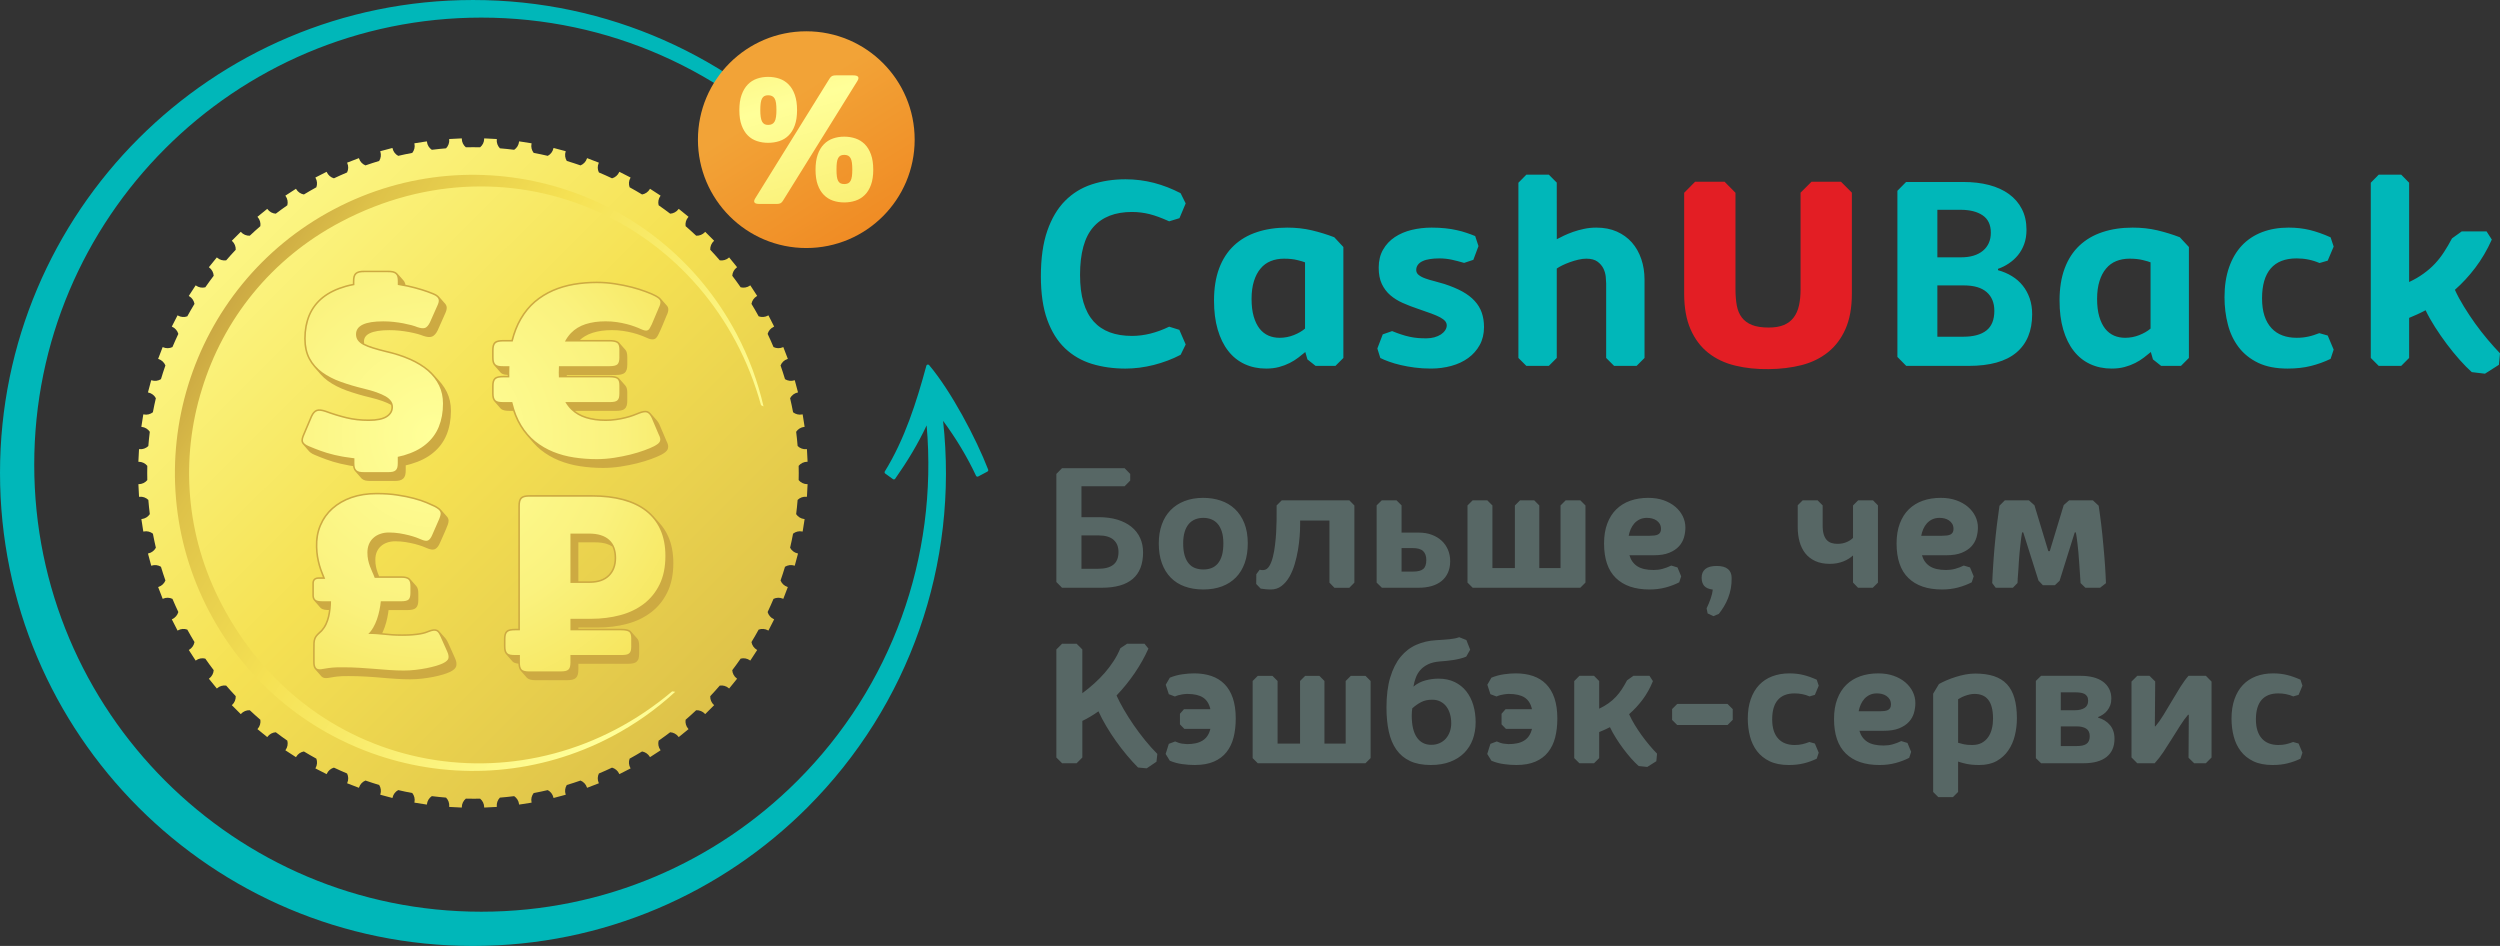
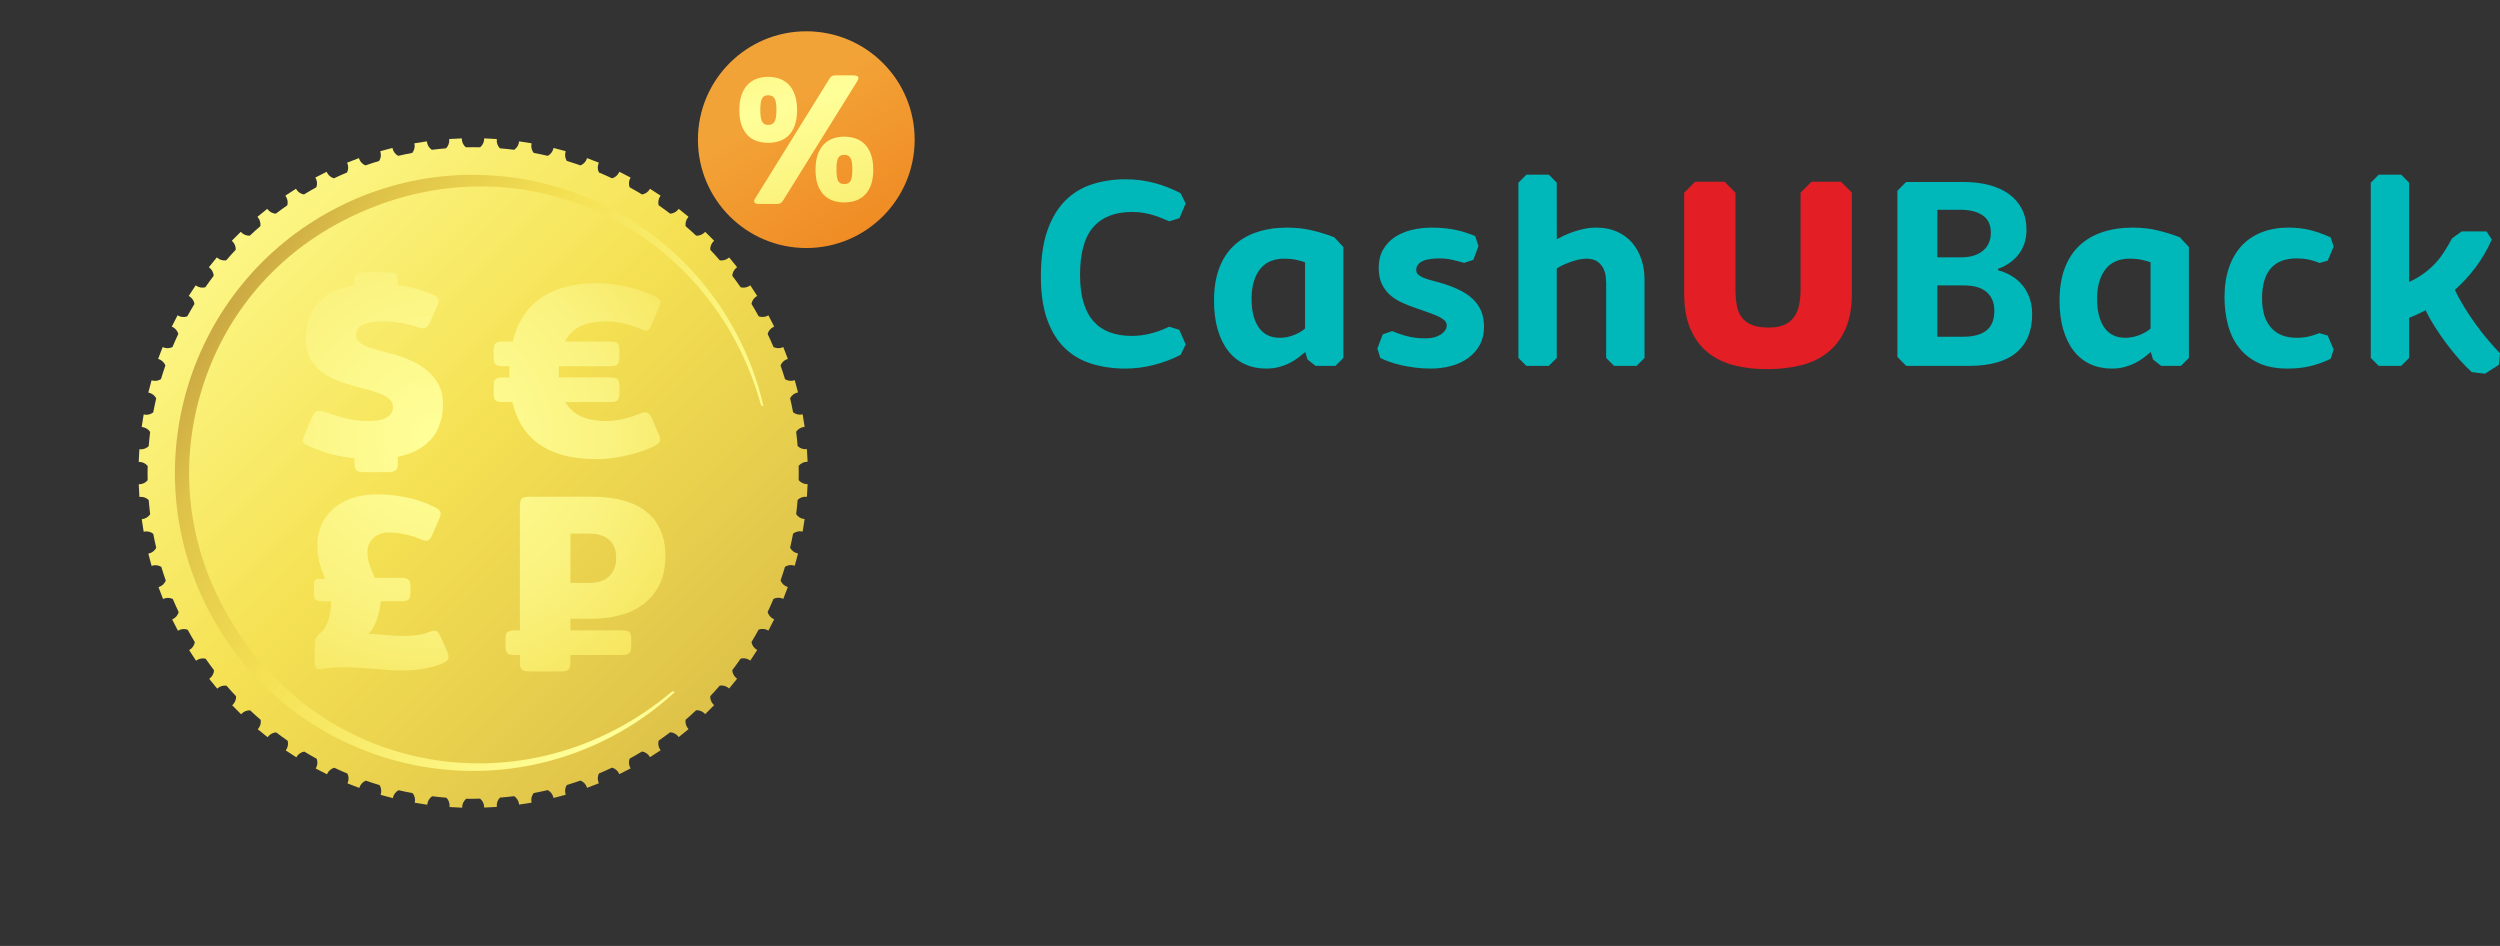
<svg xmlns="http://www.w3.org/2000/svg" xml:space="preserve" width="78.381mm" height="29.658mm" version="1.1" style="shape-rendering:geometricPrecision; text-rendering:geometricPrecision; image-rendering:optimizeQuality; fill-rule:evenodd; clip-rule:evenodd" viewBox="0 0 7833.08 2963.9">
  <rect x="0" y="0" width="7833.08" height="2963.9" fill="#333333" stroke="none" />
  <defs>
    <style type="text/css">
   
    .fil7 {fill:#CDAA42}
    .fil2 {fill:#00B7B9;fill-rule:nonzero}
    .fil6 {fill:#576765;fill-rule:nonzero}
    .fil5 {fill:#E31E24;fill-rule:nonzero}
    .fil3 {fill:url(#id0)}
    .fil0 {fill:url(#id1)}
    .fil1 {fill:url(#id2)}
    .fil8 {fill:url(#id3)}
    .fil4 {fill:url(#id4);fill-rule:nonzero}
   
  </style>
    <linearGradient id="id0" gradientUnits="userSpaceOnUse" x1="2857.93" y1="944.15" x2="2466.39" y2="310.04">
      <stop offset="0" style="stop-opacity:1; stop-color:#EF7F1A" />
      <stop offset="1" style="stop-opacity:1; stop-color:#F2A337" />
    </linearGradient>
    <linearGradient id="id1" gradientUnits="userSpaceOnUse" x1="2888.31" y1="2851.79" x2="-1119.25" y2="-1172.3">
      <stop offset="0" style="stop-opacity:1; stop-color:#A37237" />
      <stop offset="0.161" style="stop-opacity:1; stop-color:#DEC249" />
      <stop offset="0.361" style="stop-opacity:1; stop-color:#F5E153" />
      <stop offset="0.6" style="stop-opacity:1; stop-color:#FFFF99" />
      <stop offset="0.722" style="stop-opacity:1; stop-color:#F7E55C" />
      <stop offset="0.82" style="stop-opacity:1; stop-color:#DEC249" />
      <stop offset="1" style="stop-opacity:1; stop-color:#A37237" />
    </linearGradient>
    <linearGradient id="id2" gradientUnits="userSpaceOnUse" x1="278.26" y1="755.31" x2="4191.62" y2="3207.77">
      <stop offset="0" style="stop-opacity:1; stop-color:#A37237" />
      <stop offset="0.149" style="stop-opacity:1; stop-color:#DEC249" />
      <stop offset="0.259" style="stop-opacity:1; stop-color:#F5E153" />
      <stop offset="0.471" style="stop-opacity:1; stop-color:#FFFF99" />
      <stop offset="0.722" style="stop-opacity:1; stop-color:#F7E55C" />
      <stop offset="0.82" style="stop-opacity:1; stop-color:#DEC249" />
      <stop offset="1" style="stop-opacity:1; stop-color:#A37237" />
    </linearGradient>
    <radialGradient id="id3" gradientUnits="userSpaceOnUse" gradientTransform="matrix(2.375 1.891 -1.891 2.375 715 -4447)" cx="1358.04" cy="1365.77" r="625.38" fx="1358.04" fy="1365.77">
      <stop offset="0" style="stop-opacity:1; stop-color:#FFFF99" />
      <stop offset="0.302" style="stop-opacity:1; stop-color:#FAF27E" />
      <stop offset="0.549" style="stop-opacity:1; stop-color:#F5E153" />
      <stop offset="0.812" style="stop-opacity:1; stop-color:#DEC249" />
      <stop offset="1" style="stop-opacity:1; stop-color:#BC943D" />
    </radialGradient>
    <linearGradient id="id4" gradientUnits="userSpaceOnUse" x1="2800.75" y1="1497.14" x2="2222.97" y2="-489.99">
      <stop offset="0" style="stop-opacity:1; stop-color:#A37237" />
      <stop offset="0.161" style="stop-opacity:1; stop-color:#DEC249" />
      <stop offset="0.251" style="stop-opacity:1; stop-color:#F5E153" />
      <stop offset="0.588" style="stop-opacity:1; stop-color:#FFFF99" />
      <stop offset="0.831" style="stop-opacity:1; stop-color:#F7E55C" />
      <stop offset="0.929" style="stop-opacity:1; stop-color:#DEC249" />
      <stop offset="1" style="stop-opacity:1; stop-color:#A37237" />
    </linearGradient>
  </defs>
  <g id="Слой_x0020_1">
    <g id="_1672638040176">
-       <path class="fil0" d="M1481.95 2502.63c7.46,0 14.88,-0.11 22.31,-0.28 7.81,6.45 12.78,16.19 12.81,27.09l-0.01 0.85c13.26,-0.44 26.46,-1.11 39.6,-2.03l-0.1 -0.91c-1.15,-10.83 2.76,-21.02 9.81,-28.22 14.95,-1.22 29.82,-2.74 44.58,-4.6 8.34,5.61 14.25,14.73 15.41,25.49l0.08 0.96c13.15,-1.81 26.23,-3.81 39.23,-6.1l-0.24 -1.06c-2.26,-10.59 0.52,-21.07 6.71,-28.96 14.8,-2.79 29.51,-5.87 44.08,-9.29 8.82,4.71 15.6,13.13 17.87,23.66l0.21 1.07c12.88,-3.18 25.68,-6.56 38.37,-10.21l-0.38 -1.1c-3.34,-10.26 -1.69,-20.93 3.59,-29.4 14.45,-4.34 28.77,-8.99 42.95,-13.94 9.25,3.77 16.86,11.42 20.22,21.66l0.34 1.12c12.47,-4.52 24.8,-9.3 37.06,-14.28l-0.48 -1.02c-4.39,-9.83 -3.87,-20.58 0.46,-29.55 13.92,-5.84 27.66,-12 41.25,-18.43 9.61,2.77 18,9.6 22.42,19.44l0.44 1.02c11.91,-5.8 23.67,-11.82 35.34,-18.06l-0.55 -0.93c-5.42,-9.35 -6.01,-20.15 -2.58,-29.56 13.17,-7.24 26.19,-14.73 39.01,-22.53 9.86,1.74 18.94,7.67 24.36,17l0.48 0.87c11.23,-7.01 22.35,-14.18 33.29,-21.6l-0.61 -0.82c-6.41,-8.79 -8.1,-19.55 -5.62,-29.31 12.25,-8.51 24.29,-17.29 36.16,-26.31 10.07,0.63 19.83,5.59 26.25,14.37l0.54 0.77c10.43,-8.13 20.67,-16.49 30.78,-25l-0.6 -0.66c-7.29,-8.08 -10.11,-18.62 -8.64,-28.6 11.27,-9.72 22.32,-19.72 33.15,-29.91 10.11,-0.44 20.35,3.47 27.67,11.55l0.58 0.66c9.52,-9.17 18.86,-18.52 28.03,-28.04l-0.67 -0.59c-8.11,-7.3 -12.03,-17.51 -11.58,-27.61 10.2,-10.83 20.19,-21.88 29.91,-33.15 9.99,-1.47 20.55,1.35 28.66,8.6l0.63 0.6c8.51,-10.11 16.88,-20.37 25.01,-30.79l-0.78 -0.55c-8.81,-6.4 -13.76,-16.11 -14.4,-26.18 9.03,-11.85 17.8,-23.91 26.31,-36.17 9.77,-2.5 20.55,-0.79 29.36,5.57l0.81 0.61c7.42,-10.94 14.62,-22.03 21.64,-33.26l-0.93 -0.52c-9.35,-5.4 -15.27,-14.45 -17.01,-24.31 7.8,-12.81 15.28,-25.83 22.53,-39.01 9.41,-3.42 20.23,-2.84 29.6,2.53l0.95 0.58c6.24,-11.65 12.25,-23.44 18.05,-35.35l-1.07 -0.46c-9.85,-4.39 -16.68,-12.75 -19.45,-22.36 6.43,-13.59 12.58,-27.33 18.43,-41.25 8.98,-4.34 19.75,-4.86 29.59,-0.52l1.08 0.51c4.98,-12.24 9.71,-24.61 14.23,-37.08l-1.16 -0.35c-10.24,-3.33 -17.9,-10.91 -21.67,-20.16 4.96,-14.18 9.6,-28.51 13.95,-42.97 8.48,-5.28 19.16,-6.93 29.42,-3.63l1.12 0.39c3.66,-12.69 7.08,-25.48 10.25,-38.37l-1.16 -0.22c-10.54,-2.24 -18.94,-9 -23.65,-17.81 3.43,-14.57 6.51,-29.28 9.29,-44.09 7.9,-6.2 18.38,-8.98 28.97,-6.77l1.06 0.25c2.29,-12.98 4.35,-26.06 6.16,-39.21l-1.05 -0.09c-10.76,-1.13 -19.88,-7.03 -25.47,-15.35 1.87,-14.76 3.38,-29.64 4.6,-44.6 7.22,-7.06 17.41,-10.97 28.23,-9.87l0.95 0.12c0.93,-13.13 1.6,-26.34 2.04,-39.6l-0.94 0.01c-10.9,0 -20.63,-4.98 -27.06,-12.76 0.17,-7.43 0.28,-14.85 0.28,-22.32 0,-7.47 -0.12,-14.9 -0.28,-22.33 6.45,-7.8 16.18,-12.77 27.08,-12.8l0.92 0.01c-0.44,-13.26 -1.12,-26.47 -2.04,-39.6l-0.97 0.12c-10.82,1.14 -21,-2.77 -28.21,-9.82 -1.23,-14.95 -2.73,-29.84 -4.6,-44.6 5.61,-8.33 14.72,-14.23 25.48,-15.4l1.04 -0.09c-1.81,-13.14 -3.88,-26.2 -6.17,-39.2l-1.07 0.25c-10.59,2.25 -21.06,-0.53 -28.95,-6.72 -2.79,-14.81 -5.88,-29.53 -9.29,-44.11 4.72,-8.81 13.13,-15.58 23.65,-17.86l1.14 -0.22c-3.18,-12.87 -6.6,-25.65 -10.24,-38.34l-1.14 0.39c-10.25,3.33 -20.91,1.69 -29.39,-3.59 -4.34,-14.46 -8.99,-28.79 -13.95,-42.98 3.77,-9.25 11.43,-16.85 21.66,-20.22l1.16 -0.35c-4.52,-12.46 -9.27,-24.82 -14.24,-37.06l-1.1 0.52c-9.82,4.37 -20.57,3.87 -29.54,-0.47 -5.84,-13.92 -12.01,-27.68 -18.44,-41.28 2.78,-9.61 9.6,-17.98 19.44,-22.41l1.05 -0.45c-5.8,-11.9 -11.81,-23.68 -18.04,-35.33l-0.97 0.58c-9.35,5.4 -20.16,5.99 -29.56,2.57 -7.25,-13.18 -14.74,-26.2 -22.54,-39.03 1.75,-9.86 7.67,-18.93 17,-24.36l0.92 -0.51c-7.01,-11.22 -14.21,-22.31 -21.63,-33.24l-0.83 0.62c-8.79,6.39 -19.56,8.08 -29.31,5.6 -8.51,-12.26 -17.3,-24.31 -26.32,-36.17 0.64,-10.07 5.59,-19.83 14.37,-26.25l0.77 -0.54c-8.13,-10.42 -16.49,-20.66 -24.99,-30.76l-0.66 0.61c-8.08,7.28 -18.62,10.1 -28.59,8.63 -9.72,-11.28 -19.72,-22.33 -29.93,-33.17 -0.43,-10.11 3.48,-20.34 11.55,-27.67l0.66 -0.58c-9.16,-9.51 -18.5,-18.87 -28.01,-28.02l-0.61 0.69c-7.3,8.1 -17.51,12 -27.61,11.56 -10.84,-10.2 -21.89,-20.2 -33.16,-29.92 -1.47,-9.98 1.35,-20.54 8.6,-28.66l0.6 -0.63c-10.1,-8.51 -20.36,-16.86 -30.78,-24.99l-0.55 0.79c-6.4,8.8 -16.11,13.76 -26.17,14.39 -11.86,-9.03 -23.92,-17.81 -36.19,-26.33 -2.49,-9.77 -0.79,-20.54 5.57,-29.36l0.61 -0.81c-10.93,-7.42 -22.05,-14.57 -33.27,-21.58l-0.5 0.9c-5.4,9.34 -14.45,15.26 -24.3,17 -12.82,-7.81 -25.84,-15.29 -39.03,-22.54 -3.42,-9.41 -2.83,-20.23 2.53,-29.61l0.55 -0.91c-11.64,-6.23 -23.42,-12.26 -35.32,-18.05l-0.45 1.06c-4.39,9.84 -12.74,16.66 -22.35,19.43 -13.6,-6.44 -27.35,-12.6 -41.28,-18.44 -4.34,-8.98 -4.85,-19.75 -0.52,-29.59l0.48 -1.02c-12.23,-4.97 -24.56,-9.73 -37.02,-14.25l-0.35 1.15c-3.33,10.23 -10.92,17.89 -20.16,21.65 -14.19,-4.97 -28.53,-9.6 -42.99,-13.95 -5.27,-8.48 -6.92,-19.17 -3.64,-29.43l0.38 -1.09c-12.67,-3.65 -25.45,-7.02 -38.33,-10.19l-0.22 1.1c-2.24,10.53 -8.99,18.93 -17.8,23.63 -14.58,-3.43 -29.31,-6.5 -44.12,-9.29 -6.18,-7.89 -8.97,-18.38 -6.78,-28.98l0.24 -1.05c-12.97,-2.29 -26.03,-4.3 -39.17,-6.1l-0.09 1.01c-1.14,10.76 -7.03,19.87 -15.36,25.45 -14.77,-1.87 -29.66,-3.37 -44.62,-4.6 -7.05,-7.22 -10.95,-17.41 -9.87,-28.24l0.11 -0.89c-13.12,-0.93 -26.31,-1.59 -39.56,-2.03l0.01 0.86c0,10.9 -4.98,20.65 -12.78,27.08 -7.42,-0.17 -14.85,-0.28 -22.31,-0.28 -7.46,0 -14.89,0.12 -22.31,0.28 -7.81,-6.44 -12.78,-16.18 -12.78,-27.08l0.01 -0.86c-13.27,0.44 -26.48,1.11 -39.62,2.03l0.11 0.9c1.13,10.83 -2.78,21.02 -9.85,28.23 -14.95,1.22 -29.8,2.74 -44.56,4.6 -8.35,-5.6 -14.25,-14.72 -15.38,-25.49l-0.08 -0.97c-13.15,1.81 -26.24,3.81 -39.24,6.11l0.24 1.05c2.25,10.59 -0.53,21.09 -6.74,28.98 -14.8,2.79 -29.51,5.86 -44.08,9.28 -8.82,-4.71 -15.58,-13.13 -17.83,-23.67l-0.21 -1.06c-12.88,3.18 -25.69,6.57 -38.39,10.21l0.38 1.09c3.34,10.25 1.69,20.93 -3.6,29.41 -14.46,4.34 -28.77,8.98 -42.95,13.94 -9.25,-3.76 -16.86,-11.42 -20.19,-21.67l-0.34 -1.12c-12.47,4.52 -24.83,9.31 -37.08,14.28l0.48 1.02c4.38,9.83 3.86,20.59 -0.48,29.57 -13.92,5.84 -27.65,11.99 -41.25,18.42 -9.61,-2.76 -17.98,-9.59 -22.38,-19.45l-0.44 -1.03c-11.91,5.8 -23.69,11.83 -35.36,18.07l0.55 0.92c5.41,9.36 6.01,20.18 2.57,29.59 -13.17,7.24 -26.19,14.73 -39,22.52 -9.87,-1.73 -18.94,-7.67 -24.35,-17.02l-0.48 -0.86c-11.23,7.01 -22.36,14.17 -33.3,21.6l0.61 0.81c6.4,8.8 8.11,19.57 5.61,29.34 -12.25,8.51 -24.29,17.28 -36.16,26.3 -10.08,-0.63 -19.83,-5.59 -26.23,-14.39l-0.53 -0.76c-10.43,8.13 -20.69,16.49 -30.8,25l0.59 0.65c7.29,8.09 10.12,18.64 8.64,28.62 -11.27,9.72 -22.32,19.72 -33.15,29.91 -10.11,0.44 -20.34,-3.47 -27.65,-11.57l-0.58 -0.66c-9.52,9.17 -18.88,18.53 -28.05,28.05l0.66 0.58c8.11,7.31 12.02,17.53 11.58,27.64 -10.19,10.83 -20.18,21.87 -29.9,33.14 -9.98,1.47 -20.54,-1.35 -28.64,-8.62l-0.64 -0.6c-8.52,10.11 -16.88,20.37 -25.01,30.81l0.76 0.53c8.81,6.41 13.77,16.14 14.4,26.22 -9.02,11.85 -17.79,23.9 -26.3,36.15 -9.77,2.5 -20.55,0.79 -29.35,-5.59l-0.81 -0.61c-7.43,10.94 -14.63,22.04 -21.65,33.28l0.91 0.5c9.37,5.41 15.29,14.47 17.02,24.34 -7.8,12.81 -15.28,25.82 -22.52,39 -9.41,3.44 -20.23,2.84 -29.59,-2.56l-0.95 -0.57c-6.24,11.66 -12.26,23.46 -18.06,35.37l1.05 0.45c9.86,4.39 16.7,12.76 19.46,22.38 -6.43,13.59 -12.58,27.33 -18.42,41.24 -8.98,4.35 -19.75,4.86 -29.58,0.49l-1.08 -0.51c-4.98,12.25 -9.71,24.62 -14.24,37.1l1.14 0.35c10.26,3.33 17.92,10.92 21.68,20.19 -4.96,14.17 -9.59,28.49 -13.94,42.94 -8.48,5.29 -19.16,6.94 -29.42,3.61l-1.11 -0.38c-3.66,12.69 -7.08,25.48 -10.25,38.38l1.13 0.22c10.55,2.24 18.97,8.99 23.67,17.82 -3.43,14.57 -6.5,29.28 -9.29,44.09 -7.89,6.19 -18.39,8.97 -28.98,6.74l-1.05 -0.24c-2.3,12.99 -4.35,26.07 -6.16,39.23l1.03 0.09c10.78,1.13 19.9,7.03 25.49,15.37 -1.87,14.76 -3.37,29.64 -4.6,44.58 -7.22,7.07 -17.41,10.96 -28.24,9.84l-0.94 -0.12c-0.93,13.14 -1.6,26.35 -2.04,39.63l0.92 -0.01c10.91,-0.01 20.65,4.97 27.08,12.77 -0.17,7.42 -0.28,14.85 -0.28,22.31 0,7.47 0.12,14.89 0.28,22.32 -6.45,7.81 -16.19,12.77 -27.09,12.79l-0.85 -0.01c0.44,13.27 1.11,26.47 2.03,39.61l0.9 -0.11c10.83,-1.14 21.03,2.78 28.23,9.84 1.22,14.94 2.74,29.79 4.6,44.55 -5.6,8.34 -14.73,14.26 -25.5,15.41l-0.96 0.08c1.81,13.15 3.82,26.23 6.11,39.23l1.05 -0.24c10.6,-2.26 21.09,0.53 28.98,6.73 2.79,14.8 5.86,29.51 9.28,44.08 -4.71,8.81 -13.14,15.59 -23.68,17.85l-1.05 0.21c3.18,12.88 6.56,25.68 10.21,38.37l1.09 -0.37c10.26,-3.34 20.93,-1.7 29.41,3.59 4.34,14.45 8.98,28.77 13.94,42.95 -3.77,9.25 -11.43,16.86 -21.68,20.21l-1.11 0.34c4.52,12.47 9.3,24.82 14.28,37.07l1.02 -0.48c9.83,-4.38 20.6,-3.88 29.57,0.47 5.84,13.91 12,27.65 18.42,41.24 -2.77,9.61 -9.6,18 -19.46,22.41l-1.01 0.43c5.8,11.91 11.83,23.69 18.07,35.36l0.92 -0.55c9.36,-5.41 20.17,-6.02 29.58,-2.58 7.24,13.17 14.71,26.18 22.51,39 -1.74,9.87 -7.66,18.95 -17.01,24.37l-0.86 0.47c7.01,11.23 14.18,22.36 21.6,33.3l0.82 -0.61c8.8,-6.4 19.56,-8.1 29.33,-5.61 8.5,12.24 17.28,24.29 26.3,36.15 -0.64,10.09 -5.6,19.83 -14.39,26.25l-0.75 0.53c8.13,10.43 16.48,20.68 25,30.78l0.65 -0.59c8.09,-7.29 18.64,-10.1 28.62,-8.63 9.71,11.27 19.71,22.3 29.9,33.14 0.44,10.11 -3.48,20.35 -11.57,27.67l-0.65 0.57c9.17,9.52 18.52,18.87 28.04,28.04l0.59 -0.66c7.31,-8.11 17.52,-12.03 27.63,-11.58 10.83,10.19 21.87,20.18 33.14,29.9 1.47,9.99 -1.36,20.55 -8.62,28.66l-0.59 0.63c10.11,8.52 20.37,16.88 30.8,25.01l0.54 -0.77c6.41,-8.81 16.13,-13.77 26.21,-14.4 11.85,9.02 23.9,17.79 36.15,26.3 2.5,9.77 0.79,20.56 -5.59,29.37l-0.6 0.8c10.94,7.42 22.07,14.57 33.3,21.59l0.48 -0.87c5.41,-9.36 14.47,-15.27 24.33,-17.01 12.8,7.8 25.82,15.27 38.99,22.51 3.43,9.42 2.85,20.25 -2.54,29.62l-0.54 0.9c11.65,6.24 23.44,12.27 35.35,18.07l0.44 -1.04c4.39,-9.85 12.75,-16.69 22.37,-19.45 13.59,6.43 27.34,12.58 41.24,18.42 4.35,8.98 4.86,19.76 0.51,29.6l-0.47 1.01c12.24,4.98 24.59,9.72 37.06,14.24l0.34 -1.1c3.33,-10.24 10.91,-17.91 20.17,-21.67 14.17,4.96 28.5,9.6 42.95,13.94 5.29,8.48 6.94,19.17 3.63,29.43l-0.37 1.07c12.69,3.66 25.47,7.08 38.36,10.26l0.22 -1.12c2.24,-10.54 8.99,-18.96 17.81,-23.66 14.57,3.43 29.27,6.49 44.07,9.28 6.2,7.9 8.99,18.39 6.78,28.99l-0.24 1.03c12.99,2.3 26.06,4.37 39.22,6.18l0.09 -1.04c1.13,-10.77 7.03,-19.89 15.36,-25.48 14.75,1.87 29.61,3.37 44.56,4.6 7.07,7.22 10.99,17.41 9.88,28.24l-0.12 0.94c13.15,0.93 26.35,1.61 39.62,2.05l-0.01 -0.94c-0.01,-10.9 4.97,-20.64 12.75,-27.07 7.43,0.17 14.85,0.28 22.32,0.28z" />
+       <path class="fil0" d="M1481.95 2502.63c7.46,0 14.88,-0.11 22.31,-0.28 7.81,6.45 12.78,16.19 12.81,27.09l-0.01 0.85c13.26,-0.44 26.46,-1.11 39.6,-2.03l-0.1 -0.91c-1.15,-10.83 2.76,-21.02 9.81,-28.22 14.95,-1.22 29.82,-2.74 44.58,-4.6 8.34,5.61 14.25,14.73 15.41,25.49l0.08 0.96c13.15,-1.81 26.23,-3.81 39.23,-6.1l-0.24 -1.06c-2.26,-10.59 0.52,-21.07 6.71,-28.96 14.8,-2.79 29.51,-5.87 44.08,-9.29 8.82,4.71 15.6,13.13 17.87,23.66l0.21 1.07c12.88,-3.18 25.68,-6.56 38.37,-10.21l-0.38 -1.1c-3.34,-10.26 -1.69,-20.93 3.59,-29.4 14.45,-4.34 28.77,-8.99 42.95,-13.94 9.25,3.77 16.86,11.42 20.22,21.66l0.34 1.12c12.47,-4.52 24.8,-9.3 37.06,-14.28l-0.48 -1.02c-4.39,-9.83 -3.87,-20.58 0.46,-29.55 13.92,-5.84 27.66,-12 41.25,-18.43 9.61,2.77 18,9.6 22.42,19.44l0.44 1.02c11.91,-5.8 23.67,-11.82 35.34,-18.06l-0.55 -0.93c-5.42,-9.35 -6.01,-20.15 -2.58,-29.56 13.17,-7.24 26.19,-14.73 39.01,-22.53 9.86,1.74 18.94,7.67 24.36,17l0.48 0.87c11.23,-7.01 22.35,-14.18 33.29,-21.6l-0.61 -0.82c-6.41,-8.79 -8.1,-19.55 -5.62,-29.31 12.25,-8.51 24.29,-17.29 36.16,-26.31 10.07,0.63 19.83,5.59 26.25,14.37l0.54 0.77c10.43,-8.13 20.67,-16.49 30.78,-25l-0.6 -0.66c-7.29,-8.08 -10.11,-18.62 -8.64,-28.6 11.27,-9.72 22.32,-19.72 33.15,-29.91 10.11,-0.44 20.35,3.47 27.67,11.55l0.58 0.66c9.52,-9.17 18.86,-18.52 28.03,-28.04l-0.67 -0.59c-8.11,-7.3 -12.03,-17.51 -11.58,-27.61 10.2,-10.83 20.19,-21.88 29.91,-33.15 9.99,-1.47 20.55,1.35 28.66,8.6l0.63 0.6c8.51,-10.11 16.88,-20.37 25.01,-30.79l-0.78 -0.55c-8.81,-6.4 -13.76,-16.11 -14.4,-26.18 9.03,-11.85 17.8,-23.91 26.31,-36.17 9.77,-2.5 20.55,-0.79 29.36,5.57l0.81 0.61c7.42,-10.94 14.62,-22.03 21.64,-33.26l-0.93 -0.52c-9.35,-5.4 -15.27,-14.45 -17.01,-24.31 7.8,-12.81 15.28,-25.83 22.53,-39.01 9.41,-3.42 20.23,-2.84 29.6,2.53l0.95 0.58c6.24,-11.65 12.25,-23.44 18.05,-35.35l-1.07 -0.46c-9.85,-4.39 -16.68,-12.75 -19.45,-22.36 6.43,-13.59 12.58,-27.33 18.43,-41.25 8.98,-4.34 19.75,-4.86 29.59,-0.52l1.08 0.51c4.98,-12.24 9.71,-24.61 14.23,-37.08l-1.16 -0.35c-10.24,-3.33 -17.9,-10.91 -21.67,-20.16 4.96,-14.18 9.6,-28.51 13.95,-42.97 8.48,-5.28 19.16,-6.93 29.42,-3.63l1.12 0.39c3.66,-12.69 7.08,-25.48 10.25,-38.37l-1.16 -0.22c-10.54,-2.24 -18.94,-9 -23.65,-17.81 3.43,-14.57 6.51,-29.28 9.29,-44.09 7.9,-6.2 18.38,-8.98 28.97,-6.77l1.06 0.25c2.29,-12.98 4.35,-26.06 6.16,-39.21l-1.05 -0.09c-10.76,-1.13 -19.88,-7.03 -25.47,-15.35 1.87,-14.76 3.38,-29.64 4.6,-44.6 7.22,-7.06 17.41,-10.97 28.23,-9.87l0.95 0.12c0.93,-13.13 1.6,-26.34 2.04,-39.6l-0.94 0.01c-10.9,0 -20.63,-4.98 -27.06,-12.76 0.17,-7.43 0.28,-14.85 0.28,-22.32 0,-7.47 -0.12,-14.9 -0.28,-22.33 6.45,-7.8 16.18,-12.77 27.08,-12.8l0.92 0.01c-0.44,-13.26 -1.12,-26.47 -2.04,-39.6l-0.97 0.12c-10.82,1.14 -21,-2.77 -28.21,-9.82 -1.23,-14.95 -2.73,-29.84 -4.6,-44.6 5.61,-8.33 14.72,-14.23 25.48,-15.4l1.04 -0.09c-1.81,-13.14 -3.88,-26.2 -6.17,-39.2l-1.07 0.25c-10.59,2.25 -21.06,-0.53 -28.95,-6.72 -2.79,-14.81 -5.88,-29.53 -9.29,-44.11 4.72,-8.81 13.13,-15.58 23.65,-17.86l1.14 -0.22c-3.18,-12.87 -6.6,-25.65 -10.24,-38.34l-1.14 0.39c-10.25,3.33 -20.91,1.69 -29.39,-3.59 -4.34,-14.46 -8.99,-28.79 -13.95,-42.98 3.77,-9.25 11.43,-16.85 21.66,-20.22l1.16 -0.35c-4.52,-12.46 -9.27,-24.82 -14.24,-37.06l-1.1 0.52c-9.82,4.37 -20.57,3.87 -29.54,-0.47 -5.84,-13.92 -12.01,-27.68 -18.44,-41.28 2.78,-9.61 9.6,-17.98 19.44,-22.41l1.05 -0.45c-5.8,-11.9 -11.81,-23.68 -18.04,-35.33l-0.97 0.58c-9.35,5.4 -20.16,5.99 -29.56,2.57 -7.25,-13.18 -14.74,-26.2 -22.54,-39.03 1.75,-9.86 7.67,-18.93 17,-24.36l0.92 -0.51c-7.01,-11.22 -14.21,-22.31 -21.63,-33.24l-0.83 0.62c-8.79,6.39 -19.56,8.08 -29.31,5.6 -8.51,-12.26 -17.3,-24.31 -26.32,-36.17 0.64,-10.07 5.59,-19.83 14.37,-26.25l0.77 -0.54c-8.13,-10.42 -16.49,-20.66 -24.99,-30.76l-0.66 0.61c-8.08,7.28 -18.62,10.1 -28.59,8.63 -9.72,-11.28 -19.72,-22.33 -29.93,-33.17 -0.43,-10.11 3.48,-20.34 11.55,-27.67l0.66 -0.58c-9.16,-9.51 -18.5,-18.87 -28.01,-28.02l-0.61 0.69c-7.3,8.1 -17.51,12 -27.61,11.56 -10.84,-10.2 -21.89,-20.2 -33.16,-29.92 -1.47,-9.98 1.35,-20.54 8.6,-28.66l0.6 -0.63c-10.1,-8.51 -20.36,-16.86 -30.78,-24.99l-0.55 0.79c-6.4,8.8 -16.11,13.76 -26.17,14.39 -11.86,-9.03 -23.92,-17.81 -36.19,-26.33 -2.49,-9.77 -0.79,-20.54 5.57,-29.36l0.61 -0.81c-10.93,-7.42 -22.05,-14.57 -33.27,-21.58l-0.5 0.9c-5.4,9.34 -14.45,15.26 -24.3,17 -12.82,-7.81 -25.84,-15.29 -39.03,-22.54 -3.42,-9.41 -2.83,-20.23 2.53,-29.61l0.55 -0.91c-11.64,-6.23 -23.42,-12.26 -35.32,-18.05l-0.45 1.06c-4.39,9.84 -12.74,16.66 -22.35,19.43 -13.6,-6.44 -27.35,-12.6 -41.28,-18.44 -4.34,-8.98 -4.85,-19.75 -0.52,-29.59l0.48 -1.02c-12.23,-4.97 -24.56,-9.73 -37.02,-14.25l-0.35 1.15c-3.33,10.23 -10.92,17.89 -20.16,21.65 -14.19,-4.97 -28.53,-9.6 -42.99,-13.95 -5.27,-8.48 -6.92,-19.17 -3.64,-29.43l0.38 -1.09c-12.67,-3.65 -25.45,-7.02 -38.33,-10.19l-0.22 1.1c-2.24,10.53 -8.99,18.93 -17.8,23.63 -14.58,-3.43 -29.31,-6.5 -44.12,-9.29 -6.18,-7.89 -8.97,-18.38 -6.78,-28.98l0.24 -1.05c-12.97,-2.29 -26.03,-4.3 -39.17,-6.1l-0.09 1.01c-1.14,10.76 -7.03,19.87 -15.36,25.45 -14.77,-1.87 -29.66,-3.37 -44.62,-4.6 -7.05,-7.22 -10.95,-17.41 -9.87,-28.24l0.11 -0.89c-13.12,-0.93 -26.31,-1.59 -39.56,-2.03l0.01 0.86c0,10.9 -4.98,20.65 -12.78,27.08 -7.42,-0.17 -14.85,-0.28 -22.31,-0.28 -7.46,0 -14.89,0.12 -22.31,0.28 -7.81,-6.44 -12.78,-16.18 -12.78,-27.08l0.01 -0.86c-13.27,0.44 -26.48,1.11 -39.62,2.03l0.11 0.9c1.13,10.83 -2.78,21.02 -9.85,28.23 -14.95,1.22 -29.8,2.74 -44.56,4.6 -8.35,-5.6 -14.25,-14.72 -15.38,-25.49l-0.08 -0.97c-13.15,1.81 -26.24,3.81 -39.24,6.11l0.24 1.05c2.25,10.59 -0.53,21.09 -6.74,28.98 -14.8,2.79 -29.51,5.86 -44.08,9.28 -8.82,-4.71 -15.58,-13.13 -17.83,-23.67l-0.21 -1.06c-12.88,3.18 -25.69,6.57 -38.39,10.21l0.38 1.09c3.34,10.25 1.69,20.93 -3.6,29.41 -14.46,4.34 -28.77,8.98 -42.95,13.94 -9.25,-3.76 -16.86,-11.42 -20.19,-21.67l-0.34 -1.12c-12.47,4.52 -24.83,9.31 -37.08,14.28l0.48 1.02c4.38,9.83 3.86,20.59 -0.48,29.57 -13.92,5.84 -27.65,11.99 -41.25,18.42 -9.61,-2.76 -17.98,-9.59 -22.38,-19.45l-0.44 -1.03c-11.91,5.8 -23.69,11.83 -35.36,18.07l0.55 0.92c5.41,9.36 6.01,20.18 2.57,29.59 -13.17,7.24 -26.19,14.73 -39,22.52 -9.87,-1.73 -18.94,-7.67 -24.35,-17.02l-0.48 -0.86c-11.23,7.01 -22.36,14.17 -33.3,21.6l0.61 0.81c6.4,8.8 8.11,19.57 5.61,29.34 -12.25,8.51 -24.29,17.28 -36.16,26.3 -10.08,-0.63 -19.83,-5.59 -26.23,-14.39l-0.53 -0.76c-10.43,8.13 -20.69,16.49 -30.8,25l0.59 0.65c7.29,8.09 10.12,18.64 8.64,28.62 -11.27,9.72 -22.32,19.72 -33.15,29.91 -10.11,0.44 -20.34,-3.47 -27.65,-11.57l-0.58 -0.66c-9.52,9.17 -18.88,18.53 -28.05,28.05l0.66 0.58c8.11,7.31 12.02,17.53 11.58,27.64 -10.19,10.83 -20.18,21.87 -29.9,33.14 -9.98,1.47 -20.54,-1.35 -28.64,-8.62l-0.64 -0.6c-8.52,10.11 -16.88,20.37 -25.01,30.81l0.76 0.53c8.81,6.41 13.77,16.14 14.4,26.22 -9.02,11.85 -17.79,23.9 -26.3,36.15 -9.77,2.5 -20.55,0.79 -29.35,-5.59l-0.81 -0.61c-7.43,10.94 -14.63,22.04 -21.65,33.28l0.91 0.5c9.37,5.41 15.29,14.47 17.02,24.34 -7.8,12.81 -15.28,25.82 -22.52,39 -9.41,3.44 -20.23,2.84 -29.59,-2.56l-0.95 -0.57c-6.24,11.66 -12.26,23.46 -18.06,35.37l1.05 0.45c9.86,4.39 16.7,12.76 19.46,22.38 -6.43,13.59 -12.58,27.33 -18.42,41.24 -8.98,4.35 -19.75,4.86 -29.58,0.49l-1.08 -0.51c-4.98,12.25 -9.71,24.62 -14.24,37.1l1.14 0.35c10.26,3.33 17.92,10.92 21.68,20.19 -4.96,14.17 -9.59,28.49 -13.94,42.94 -8.48,5.29 -19.16,6.94 -29.42,3.61c-3.66,12.69 -7.08,25.48 -10.25,38.38l1.13 0.22c10.55,2.24 18.97,8.99 23.67,17.82 -3.43,14.57 -6.5,29.28 -9.29,44.09 -7.89,6.19 -18.39,8.97 -28.98,6.74l-1.05 -0.24c-2.3,12.99 -4.35,26.07 -6.16,39.23l1.03 0.09c10.78,1.13 19.9,7.03 25.49,15.37 -1.87,14.76 -3.37,29.64 -4.6,44.58 -7.22,7.07 -17.41,10.96 -28.24,9.84l-0.94 -0.12c-0.93,13.14 -1.6,26.35 -2.04,39.63l0.92 -0.01c10.91,-0.01 20.65,4.97 27.08,12.77 -0.17,7.42 -0.28,14.85 -0.28,22.31 0,7.47 0.12,14.89 0.28,22.32 -6.45,7.81 -16.19,12.77 -27.09,12.79l-0.85 -0.01c0.44,13.27 1.11,26.47 2.03,39.61l0.9 -0.11c10.83,-1.14 21.03,2.78 28.23,9.84 1.22,14.94 2.74,29.79 4.6,44.55 -5.6,8.34 -14.73,14.26 -25.5,15.41l-0.96 0.08c1.81,13.15 3.82,26.23 6.11,39.23l1.05 -0.24c10.6,-2.26 21.09,0.53 28.98,6.73 2.79,14.8 5.86,29.51 9.28,44.08 -4.71,8.81 -13.14,15.59 -23.68,17.85l-1.05 0.21c3.18,12.88 6.56,25.68 10.21,38.37l1.09 -0.37c10.26,-3.34 20.93,-1.7 29.41,3.59 4.34,14.45 8.98,28.77 13.94,42.95 -3.77,9.25 -11.43,16.86 -21.68,20.21l-1.11 0.34c4.52,12.47 9.3,24.82 14.28,37.07l1.02 -0.48c9.83,-4.38 20.6,-3.88 29.57,0.47 5.84,13.91 12,27.65 18.42,41.24 -2.77,9.61 -9.6,18 -19.46,22.41l-1.01 0.43c5.8,11.91 11.83,23.69 18.07,35.36l0.92 -0.55c9.36,-5.41 20.17,-6.02 29.58,-2.58 7.24,13.17 14.71,26.18 22.51,39 -1.74,9.87 -7.66,18.95 -17.01,24.37l-0.86 0.47c7.01,11.23 14.18,22.36 21.6,33.3l0.82 -0.61c8.8,-6.4 19.56,-8.1 29.33,-5.61 8.5,12.24 17.28,24.29 26.3,36.15 -0.64,10.09 -5.6,19.83 -14.39,26.25l-0.75 0.53c8.13,10.43 16.48,20.68 25,30.78l0.65 -0.59c8.09,-7.29 18.64,-10.1 28.62,-8.63 9.71,11.27 19.71,22.3 29.9,33.14 0.44,10.11 -3.48,20.35 -11.57,27.67l-0.65 0.57c9.17,9.52 18.52,18.87 28.04,28.04l0.59 -0.66c7.31,-8.11 17.52,-12.03 27.63,-11.58 10.83,10.19 21.87,20.18 33.14,29.9 1.47,9.99 -1.36,20.55 -8.62,28.66l-0.59 0.63c10.11,8.52 20.37,16.88 30.8,25.01l0.54 -0.77c6.41,-8.81 16.13,-13.77 26.21,-14.4 11.85,9.02 23.9,17.79 36.15,26.3 2.5,9.77 0.79,20.56 -5.59,29.37l-0.6 0.8c10.94,7.42 22.07,14.57 33.3,21.59l0.48 -0.87c5.41,-9.36 14.47,-15.27 24.33,-17.01 12.8,7.8 25.82,15.27 38.99,22.51 3.43,9.42 2.85,20.25 -2.54,29.62l-0.54 0.9c11.65,6.24 23.44,12.27 35.35,18.07l0.44 -1.04c4.39,-9.85 12.75,-16.69 22.37,-19.45 13.59,6.43 27.34,12.58 41.24,18.42 4.35,8.98 4.86,19.76 0.51,29.6l-0.47 1.01c12.24,4.98 24.59,9.72 37.06,14.24l0.34 -1.1c3.33,-10.24 10.91,-17.91 20.17,-21.67 14.17,4.96 28.5,9.6 42.95,13.94 5.29,8.48 6.94,19.17 3.63,29.43l-0.37 1.07c12.69,3.66 25.47,7.08 38.36,10.26l0.22 -1.12c2.24,-10.54 8.99,-18.96 17.81,-23.66 14.57,3.43 29.27,6.49 44.07,9.28 6.2,7.9 8.99,18.39 6.78,28.99l-0.24 1.03c12.99,2.3 26.06,4.37 39.22,6.18l0.09 -1.04c1.13,-10.77 7.03,-19.89 15.36,-25.48 14.75,1.87 29.61,3.37 44.56,4.6 7.07,7.22 10.99,17.41 9.88,28.24l-0.12 0.94c13.15,0.93 26.35,1.61 39.62,2.05l-0.01 -0.94c-0.01,-10.9 4.97,-20.64 12.75,-27.07 7.43,0.17 14.85,0.28 22.32,0.28z" />
      <path class="fil1" d="M632.82 1218.91c66.51,-216.88 215.2,-407.67 434.51,-523.35 542.71,-286.26 1160.62,5.76 1317.13,573.94l7.83 3.87c-17.75,-77.4 -45.69,-153.8 -84.5,-227.38 -240.58,-456.12 -805.35,-630.84 -1261.47,-390.26 -228.07,120.29 -385.77,321.63 -456.39,549.91 -70.64,228.28 -54.17,483.5 66.13,711.57 240.59,456.12 805.35,630.84 1261.47,390.26 73.57,-38.81 139.77,-86.09 198.13,-139.94l-9.6 -1.36c-450.01,380.54 -1123.92,272.73 -1410.16,-269.98 -115.69,-219.31 -130.66,-460.74 -63.08,-677.28z" />
-       <path class="fil2" d="M2529.85 2529.84c-268.16,268.16 -638.66,434.03 -1047.9,434.04 -409.22,0.02 -779.72,-165.85 -1047.89,-434.03 -268.16,-268.16 -434.03,-638.67 -434.04,-1047.9 -0.02,-409.22 165.85,-779.72 434.03,-1047.89 268.16,-268.16 638.66,-434.03 1047.9,-434.04 212.02,-0.02 413.7,44.54 596.1,124.78 189.49,83.36 358.23,205.28 496.23,355.76l0.29 0.35c1.67,2.18 1.25,5.32 -0.93,6.99 -4.45,3.39 -8.93,6.96 -13.41,10.65 -4.3,3.53 -8.5,7.15 -12.6,10.82l-0.19 0.18c-2.02,1.86 -5.19,1.73 -7.05,-0.29 -130.47,-142.21 -289.98,-257.43 -469.06,-336.2 -172.36,-75.81 -362.93,-117.91 -563.33,-117.91 -386.79,0 -736.99,156.79 -990.47,410.27 -253.48,253.48 -410.27,603.68 -410.27,990.47 0,386.79 156.79,736.99 410.27,990.47 253.48,253.48 603.68,410.27 990.47,410.27 386.79,0 736.99,-156.79 990.47,-410.27 294.66,-294.66 440.87,-700.02 404.94,-1113.62 -27.26,58.47 -61.51,114.56 -98.59,167.26 -1.64,2.27 -4.76,2.77 -6.99,1.17l-23.99 -17.27c-2.26,-1.47 -2.94,-4.49 -1.52,-6.8 62.07,-100.15 99.6,-218.04 130.18,-331.24 1.04,-3.81 6.01,-5.04 8.62,-1.93 68.38,80.93 146.9,228.6 185.03,327.45 0.89,2.32 -0.07,5 -2.31,6.19l-29.09 15.5c-2.49,1.16 -5.46,0.09 -6.62,-2.4 -27.74,-59.43 -64.07,-119.37 -103.22,-172.06 49.37,447.51 -105.22,891.38 -425.07,1211.22z" />
      <circle class="fil3" cx="2526.31" cy="437.59" r="339.54" />
      <path class="fil4" d="M2316.52 345.27c0,-18.94 2.36,-35.02 7.16,-48.24 4.8,-13.21 11.19,-23.98 19.36,-32.32 8.16,-8.33 17.68,-14.4 28.62,-18.19 10.94,-3.79 22.57,-5.64 34.94,-5.64 12.63,0 24.5,1.85 35.53,5.64 11.03,3.79 20.63,9.85 28.79,18.19 8.25,8.33 14.73,19.11 19.37,32.32 4.71,13.22 7.07,29.3 7.07,48.24 0,18.61 -2.36,34.44 -7.07,47.4 -4.64,13.04 -11.11,23.57 -19.37,31.74 -8.16,8.16 -17.76,13.97 -28.79,17.59 -11.02,3.62 -22.9,5.48 -35.53,5.48 -12.37,0 -23.99,-1.86 -34.94,-5.48 -10.94,-3.62 -20.46,-9.42 -28.62,-17.59 -8.16,-8.17 -14.56,-18.7 -19.36,-31.74 -4.8,-12.96 -7.16,-28.79 -7.16,-47.4zm65.66 -0.84c0,8.41 0.42,15.66 1.27,21.64 0.84,5.98 2.19,10.77 4.12,14.56 1.86,3.71 4.38,6.4 7.42,8.16 3.11,1.77 6.99,2.61 11.61,2.61 4.97,0 9.09,-0.84 12.38,-2.61 3.36,-1.77 6.06,-4.46 8.16,-8.16 2.02,-3.79 3.45,-8.58 4.29,-14.56 0.84,-5.98 1.27,-13.22 1.27,-21.64 0,-8.41 -0.43,-15.57 -1.27,-21.47 -0.84,-5.9 -2.27,-10.61 -4.29,-14.14 -2.11,-3.63 -4.81,-6.24 -8.16,-7.84 -3.29,-1.68 -7.42,-2.52 -12.38,-2.52 -4.63,0 -8.5,0.84 -11.61,2.52 -3.04,1.6 -5.56,4.21 -7.42,7.84 -1.93,3.53 -3.28,8.24 -4.12,14.14 -0.85,5.9 -1.27,13.05 -1.27,21.47zm173.09 187.58c0,-18.94 2.34,-34.96 7,-48.07 4.67,-13.13 11.12,-23.82 19.28,-32.07 8.07,-8.14 17.59,-14.23 28.53,-18.02 10.94,-3.79 22.65,-5.64 35.11,-5.64 12.46,0 24.24,1.85 35.36,5.64 11.11,3.79 20.74,9.84 28.96,18.02 8.25,8.21 14.71,18.96 19.45,32.07 4.76,13.13 7.16,29.13 7.16,48.07 0,18.52 -2.41,34.34 -7.16,47.31 -4.75,12.94 -11.23,23.57 -19.45,31.66 -8.26,8.13 -17.85,14.05 -28.96,17.76 -11.11,3.71 -22.9,5.56 -35.36,5.56 -12.46,0 -24.16,-1.85 -35.11,-5.56 -10.94,-3.71 -20.43,-9.65 -28.53,-17.76 -8.11,-8.11 -14.61,-18.68 -19.28,-31.66 -4.66,-12.93 -7,-28.79 -7,-47.31zm65.67 -1.01c0,8.58 0.34,15.75 1.09,21.64 0.74,5.8 2.08,10.55 3.96,14.06 1.89,3.55 4.42,6.1 7.5,7.66 3.05,1.53 6.91,2.36 11.7,2.36 4.8,0 8.82,-0.81 12.04,-2.36 3.17,-1.54 5.79,-4.14 7.75,-7.66 1.98,-3.54 3.39,-8.25 4.21,-14.06 0.84,-5.88 1.26,-13.05 1.26,-21.64 0,-8.41 -0.42,-15.51 -1.26,-21.39 -0.82,-5.81 -2.23,-10.52 -4.21,-14.05 -1.96,-3.52 -4.54,-6.2 -7.75,-7.84 -3.18,-1.63 -7.25,-2.44 -12.04,-2.44 -4.8,0 -8.69,0.83 -11.7,2.44 -3.12,1.66 -5.6,4.3 -7.5,7.84 -1.87,3.51 -3.22,8.25 -3.96,14.05 -0.75,5.89 -1.09,12.97 -1.09,21.39zm-241.65 108.03c-14.82,0 -20.78,-5.04 -12.88,-17.76l227.94 -367.37c7.7,-12.39 10.08,-17.76 24.58,-17.76l54.55 0c14.58,0 20.63,5.16 12.8,17.76l-228.35 367.37c-7.89,12.71 -9.84,17.76 -24.92,17.76l-53.71 0z" />
      <g>
        <path class="fil2" d="M3699.21 1111.57c-12.84,6.77 -26.51,12.97 -40.9,18.33 -14.24,5.36 -28.76,9.87 -43.57,13.68 -14.67,3.67 -29.61,6.49 -44.56,8.45 -15.09,1.84 -29.62,2.83 -43.58,2.83 -38.08,0 -73.18,-4.94 -105.62,-14.81 -32.29,-10.01 -60.35,-26.23 -84.05,-48.79 -23.69,-22.57 -42.16,-52.19 -55.56,-89.13 -13.39,-36.81 -20.03,-82.36 -20.03,-136.64 0,-56.13 6.64,-103.51 20.03,-142.16 13.4,-38.64 31.87,-69.95 55.56,-93.92 23.69,-23.96 51.76,-41.17 84.05,-51.75 32.44,-10.58 67.55,-15.94 105.62,-15.94 30.61,0 60.22,3.81 89.27,11.28 28.91,7.62 56.69,18.48 83.35,32.44l15.79 31.87 -19.46 46.25 -32.3 9.87c-11.56,-5.22 -22.28,-9.73 -32.29,-13.4 -10.15,-3.81 -19.75,-6.77 -29.05,-9.16 -9.16,-2.26 -18.34,-3.95 -27.36,-5.08 -9.16,-1.13 -18.33,-1.69 -27.78,-1.69 -53.17,0 -93.49,15.79 -121.27,47.52 -27.64,31.59 -41.46,81.52 -41.46,149.76 0,33.29 3.53,61.91 10.72,86.03 7.19,24.11 17.77,43.86 31.58,59.51 13.96,15.51 31.03,26.93 51.06,34.41 20.17,7.48 43.29,11.14 69.38,11.14 37.8,0 76.58,-9.59 116.49,-28.91l31.87 9.87 19.89 45.83 -15.79 32.3zm2245.78 6.77l0 -520.51 27.21 -27.64 179.39 0c29.47,0 56.26,3.1 80.52,9.44 24.25,6.35 44.98,15.8 62.33,28.35 17.35,12.54 30.89,28.2 40.47,46.81 9.73,18.76 14.53,40.47 14.53,65.3 0,16.5 -2.4,31.45 -7.2,44.7 -4.8,13.12 -11.42,24.82 -19.61,34.84 -8.31,10.01 -17.77,18.61 -28.62,25.8 -10.72,7.2 -22.01,12.83 -33.85,16.92l0 4.24c16.08,4.37 30.6,10.57 43.86,18.75 13.25,8.04 24.53,18.06 33.84,29.76 9.31,11.7 16.5,24.96 21.73,40.04 5.08,14.95 7.62,31.45 7.62,49.36 0,52.61 -16.65,92.65 -49.79,120.43 -33.14,27.64 -82.64,41.46 -148.78,41.46l-196.03 0 -27.63 -28.06zm125.22 -63.32l80.95 0c32.01,0 56.27,-6.49 72.77,-19.6 16.5,-12.98 24.81,-33.57 24.81,-61.63 0,-24.96 -8.03,-44.56 -23.97,-58.52 -15.93,-13.96 -39.76,-21.02 -71.49,-21.02l-83.07 0 0 160.77zm0 -248.76l74.46 0c28.91,0 51.76,-6.92 68.26,-20.59 16.5,-13.82 24.81,-32.58 24.81,-56.55 0,-24.82 -8.59,-42.87 -25.66,-54.44 -17.06,-11.56 -40.04,-17.35 -69.1,-17.35l-72.77 0 0 148.93zm-1973.77 319.84l-6.64 -23.13c-6.63,5.5 -13.96,11.28 -21.86,17.49 -8.03,6.2 -17.06,11.84 -27.07,16.92 -10.01,5.08 -21.02,9.3 -33.14,12.55 -12.13,3.24 -25.66,4.94 -40.47,4.94 -24.82,0 -47.24,-4.66 -67.55,-14.1 -20.17,-9.31 -37.38,-23.14 -51.48,-41.32 -14.24,-18.05 -25.1,-40.47 -32.86,-66.85 -7.76,-26.51 -11.56,-56.83 -11.56,-90.95 0,-38.51 5.36,-72.2 16.08,-100.84 10.71,-28.62 26.08,-52.32 46.11,-71.21 20.03,-18.9 44,-33 72.34,-42.3 28.2,-9.45 59.79,-14.11 94.77,-14.11 27.49,0 53.17,2.83 76.99,8.46 23.83,5.65 47.39,12.83 70.52,21.72l28.49 30.6 0 347.62 -24.82 24.82 -62.19 0 -25.66 -20.31zm-175.01 -189.96c0,21.72 2.26,40.33 6.77,55.7 4.52,15.51 10.72,28.06 18.48,38.08 7.89,9.87 17.2,17.07 27.92,21.72 10.57,4.52 22.14,6.78 34.55,6.78 15.65,0 30.46,-2.83 44.56,-8.46 14.24,-5.64 25.94,-12.41 35.26,-20.45l0 -207.45c-4.38,-1.97 -12.55,-4.37 -24.25,-7.19 -11.85,-2.97 -25.67,-4.38 -41.6,-4.38 -15.37,0 -29.33,2.54 -41.74,7.62 -12.55,5.08 -23.13,12.83 -31.87,23.42 -8.88,10.43 -15.65,23.55 -20.59,39.21 -4.94,15.65 -7.48,34.12 -7.48,55.41zm394.13 155.83l16.93 -44.28 29.33 -10.29c10.71,4.38 20.59,8.03 29.47,10.86 8.88,2.96 17.63,5.36 25.94,7.05 8.46,1.84 16.79,3.11 25.24,3.81 8.32,0.71 17.21,0.99 26.51,0.99 9.17,0 17.63,-1.13 25.38,-3.25 7.9,-2.25 14.67,-5.22 20.31,-8.88 5.65,-3.81 10.01,-8.03 13.4,-13.11 3.24,-4.94 4.94,-10.01 4.94,-15.23 0,-4.94 -1.7,-9.44 -4.94,-13.39 -3.39,-4.1 -8.6,-7.9 -15.65,-11.85 -7.2,-3.81 -16.36,-7.76 -27.64,-11.98 -11.28,-4.1 -24.96,-8.88 -40.89,-14.39 -17.35,-5.78 -33.43,-11.98 -48.38,-18.61 -15.09,-6.64 -28.2,-14.81 -39.48,-24.54 -11.28,-9.72 -20.03,-21.58 -26.51,-35.25 -6.49,-13.82 -9.72,-30.75 -9.72,-50.92 0,-22 4.65,-40.89 13.82,-56.68 9.16,-15.94 21.43,-28.91 36.66,-39.07 15.38,-10.15 33,-17.77 52.89,-22.57 20.03,-4.8 40.75,-7.2 62.62,-7.2 15.37,0 29.61,0.71 42.58,2.12 12.83,1.27 24.82,3.25 35.82,5.79 11.14,2.4 21.3,5.22 30.6,8.45 9.45,3.11 18.48,6.5 27.36,10.15l10.29 31.45 -16.08 43.01 -28.9 9.59c-13.26,-3.95 -26.23,-7.2 -38.65,-10.01 -12.55,-2.68 -25.66,-4.09 -39.07,-4.09 -10.71,0 -20.59,0.7 -29.33,2.11 -8.88,1.27 -16.5,3.39 -22.71,6.35 -6.35,2.82 -11.42,6.63 -14.94,11.42 -3.53,4.66 -5.37,10.15 -5.37,16.5 0,6.35 2.69,11.56 7.9,15.66 5.22,4.09 11.98,7.76 20.45,10.71 8.31,3.1 17.77,5.93 28.2,8.46 10.57,2.68 21.02,5.64 31.45,8.88 22,7.19 40.89,15.09 56.54,23.68 15.8,8.74 28.63,18.62 38.65,29.62 10.15,10.99 17.49,23.27 22.14,36.67 4.66,13.53 7.06,28.48 7.06,45.12 0,21.16 -4.52,39.91 -13.4,56.12 -9.02,16.22 -21.01,29.9 -36.24,40.9 -15.09,10.99 -32.72,19.18 -52.89,24.67 -20.17,5.5 -41.32,8.32 -63.6,8.32 -17.91,0 -34.84,-0.99 -50.63,-3.11 -15.94,-2.11 -30.6,-4.65 -44.14,-7.89 -13.39,-3.1 -25.52,-6.63 -36.39,-10.57 -10.71,-3.81 -19.88,-7.62 -27.63,-11.56l-9.31 -29.76zm716.94 29.61l0 -232.96c0,-5.22 -0.43,-12.27 -1.27,-21.16 -0.85,-8.74 -3.25,-17.35 -7.2,-25.8 -4.09,-8.32 -10.29,-15.66 -18.62,-21.86 -8.45,-6.21 -20.31,-9.31 -35.39,-9.31 -7.2,0 -15.38,0.99 -24.54,3.11 -9.02,2.11 -17.91,4.65 -26.65,7.89 -8.74,3.1 -16.64,6.49 -23.97,10.01 -7.33,3.67 -13.11,6.91 -17.2,10.01l0 280.06 -24.82 24.82 -70.51 0 -24.82 -24.82 0 -548.99 24.82 -25.24 70.51 0 24.82 24.81 0.14 177.41c6.07,-3.24 13.39,-7.05 22.14,-11.14 8.6,-4.09 18.34,-8.03 28.91,-11.84 10.57,-3.67 22,-6.91 34.27,-9.44 12.27,-2.69 25.1,-3.96 38.65,-3.96 23.96,0 45.4,4.1 64.16,12.41 18.62,8.32 34.41,19.75 47.24,34.27 12.83,14.67 22.57,31.87 29.34,51.76 6.77,19.75 10.15,41.32 10.15,64.45l0 245.51 -24.82 24.82 -70.52 0 -24.81 -24.82zm1713.19 4.52l-6.64 -23.13c-6.63,5.5 -13.96,11.28 -21.86,17.49 -8.03,6.2 -17.06,11.84 -27.07,16.92 -10.01,5.08 -21.02,9.3 -33.14,12.55 -12.13,3.24 -25.66,4.94 -40.47,4.94 -24.82,0 -47.24,-4.66 -67.55,-14.1 -20.17,-9.31 -37.38,-23.14 -51.48,-41.32 -14.24,-18.05 -25.1,-40.47 -32.86,-66.85 -7.76,-26.51 -11.56,-56.83 -11.56,-90.95 0,-38.51 5.36,-72.2 16.08,-100.84 10.71,-28.62 26.08,-52.32 46.11,-71.21 20.03,-18.9 44,-33 72.34,-42.3 28.2,-9.45 59.79,-14.11 94.77,-14.11 27.49,0 53.17,2.83 76.99,8.46 23.83,5.65 47.39,12.83 70.52,21.72l28.49 30.6 0 347.62 -24.82 24.82 -62.19 0 -25.66 -20.31zm-175.01 -189.96c0,21.72 2.26,40.33 6.77,55.7 4.52,15.51 10.72,28.06 18.48,38.08 7.89,9.87 17.2,17.07 27.92,21.72 10.57,4.52 22.14,6.78 34.55,6.78 15.65,0 30.46,-2.83 44.56,-8.46 14.24,-5.64 25.94,-12.41 35.26,-20.45l0 -207.45c-4.38,-1.97 -12.55,-4.37 -24.25,-7.19 -11.85,-2.97 -25.67,-4.38 -41.6,-4.38 -15.37,0 -29.33,2.54 -41.74,7.62 -12.55,5.08 -23.13,12.83 -31.87,23.42 -8.88,10.43 -15.65,23.55 -20.59,39.21 -4.94,15.65 -7.48,34.12 -7.48,55.41zm731.6 188.27c-19.18,9.3 -39.76,16.78 -61.76,22.28 -21.87,5.51 -46.12,8.18 -72.91,8.18 -36.24,0 -66.99,-5.93 -92.08,-17.91 -24.96,-11.99 -45.41,-28.35 -61.07,-48.8 -15.65,-20.59 -27.07,-44.28 -33.98,-71.35 -7.06,-26.93 -10.58,-55.56 -10.58,-85.89 0,-34.97 4.8,-66 14.25,-93.21 9.44,-27.08 22.85,-49.93 40.18,-68.4 17.35,-18.34 38.51,-32.44 63.18,-41.88 24.82,-9.45 52.46,-14.25 83.07,-14.25 23.96,0 46.25,2.54 66.98,7.62 20.6,5.09 42.17,12.7 64.73,22.86l9.59 28.9 -18.62 44.14 -25.66 7.48c-22.57,-9.73 -46.54,-14.52 -71.78,-14.52 -36.1,0 -63.17,10.57 -81.23,31.73 -18.05,21.01 -27.07,52.18 -27.07,93.21 0,21.3 2.54,39.62 7.62,55.13 5.08,15.38 12.41,28.21 22,38.51 9.45,10.15 20.74,17.77 33.99,22.71 13.26,4.94 27.92,7.48 44.28,7.48 7.34,0 14.1,-0.29 20.17,-0.99 6.07,-0.71 11.98,-1.69 17.63,-2.96 5.64,-1.27 11.14,-2.69 16.5,-4.52 5.36,-1.83 11.14,-3.81 17.2,-6.07l26.37 7.48 18.62 44.14 -9.59 28.91zm505.13 -373.71c-14.81,33 -32.16,62.47 -51.9,88.42 -19.61,25.94 -40.9,48.93 -63.75,68.96 7.62,16.92 17.07,34.27 28.07,52.18 10.99,17.91 22.7,35.68 35.25,53.17 12.55,17.49 25.67,34.27 39.07,50.21 13.54,15.93 26.51,30.46 38.93,43.43l-3.39 35.96 -43.71 27.92 -41.32 -4.94c-11.56,-10.29 -24.25,-23.13 -37.8,-38.36 -13.67,-15.37 -27.07,-31.73 -40.32,-49.36 -13.26,-17.63 -25.67,-35.68 -37.38,-54.01 -11.7,-18.34 -21.44,-35.68 -29.19,-52.18 -8.74,4.65 -17.49,9.02 -26.23,12.97 -8.59,3.95 -17.06,7.62 -25.38,10.99l0 125.51 -24.81 24.82 -70.52 0 -24.81 -24.82 0 -548.99 24.81 -25.24 70.52 0 24.81 25.24 0 311.09c16.79,-7.89 31.88,-16.64 44.99,-26.23 13.25,-9.44 25.24,-19.88 35.82,-31.16 10.57,-11.28 20.17,-23.56 28.63,-36.81 8.59,-13.12 16.92,-27.36 24.81,-42.45l30.6 -22 77.71 0 16.5 25.66z" />
        <path class="fil5" d="M5802.33 603.61l0 316.03c0,44.14 -6.63,81.09 -20.03,111.27 -13.39,30.04 -31.73,54.3 -55,72.9 -23.28,18.62 -50.77,32.02 -82.5,40.19 -31.87,8.03 -66.14,12.27 -102.66,12.55 -37.8,0.56 -72.77,-3.1 -105.2,-11 -32.3,-7.76 -60.36,-21.01 -84.05,-39.62 -23.69,-18.62 -42.31,-43.15 -55.7,-73.61 -13.54,-30.46 -20.31,-68.12 -20.31,-112.68l0 -315.61 34.27 -34.69 92.22 0 34.27 34.69 0 301.93c0,19.04 1.42,35.97 4.1,51.06 2.82,14.94 8.03,27.63 15.79,37.79 7.76,10.15 18.34,18.06 31.87,23.42 13.54,5.36 31.03,8.03 52.32,8.03 19.04,0 34.98,-2.68 47.67,-8.03 12.69,-5.36 22.85,-13.26 30.6,-23.42 7.76,-10.15 13.26,-22.7 16.64,-37.65 3.25,-14.81 4.94,-31.59 4.94,-50.35l0 -303.2 34.27 -34.27 92.23 0 34.27 34.27z" />
      </g>
-       <path class="fil6" d="M3388.45 1782.1l52.62 0c20.81,0 36.57,-4.22 47.3,-12.74 10.72,-8.43 16.13,-21.82 16.13,-40.06 0,-16.22 -5.23,-28.96 -15.58,-38.04 -10.36,-9.07 -25.85,-13.66 -46.48,-13.66l-53.99 0 0 104.5zm-78.64 41.42l0 -338.59 17.69 -17.97 196.07 0 17.69 17.97 0 20.72 -17.69 17.97 -135.11 0 0 96.79 53.72 0c22.19,0 41.88,2.66 59.21,7.88 17.23,5.32 31.81,12.83 43.72,22.46 11.91,9.71 20.99,21.27 27.13,34.83 6.14,13.48 9.25,28.51 9.25,45.01 0,37.03 -10.81,64.8 -32.35,83.23 -21.55,18.43 -53.81,27.68 -96.8,27.68l-124.84 0 -17.69 -17.97zm320.9 -120.99c0,-21.73 3.12,-41.33 9.44,-58.93 6.24,-17.7 15.4,-32.64 27.4,-45.01 12.01,-12.37 26.58,-21.91 43.82,-28.59 17.23,-6.7 36.76,-10.08 58.66,-10.08 19.52,0 37.77,2.84 54.82,8.61 17.05,5.68 31.8,14.48 44.36,26.3 12.55,11.82 22.37,26.67 29.6,44.55 7.16,17.96 10.73,38.96 10.73,63.15 0,23.11 -3.21,43.54 -9.53,61.51 -6.42,17.87 -15.59,33 -27.59,45.18 -12.01,12.29 -26.58,21.64 -43.81,28.14 -17.24,6.42 -36.67,9.62 -58.3,9.62 -21.72,0 -41.15,-3.12 -58.38,-9.43 -17.24,-6.24 -31.81,-15.49 -43.82,-27.78 -12,-12.28 -21.26,-27.31 -27.67,-45.18 -6.52,-17.97 -9.72,-38.6 -9.72,-62.06zm76.45 0c0,15.03 1.56,27.77 4.68,38.14 3.21,10.44 7.52,18.88 13.1,25.29 5.5,6.51 12.19,11.18 19.89,14.03 7.71,2.84 16.23,4.31 25.57,4.31 9.35,0 17.88,-1.47 25.57,-4.41 7.71,-3.02 14.3,-7.79 19.9,-14.39 5.59,-6.69 9.8,-15.12 12.83,-25.47 2.93,-10.27 4.4,-22.92 4.4,-37.77 0,-14.03 -1.56,-26.03 -4.68,-36.12 -3.21,-9.99 -7.52,-18.24 -13.1,-24.74 -5.51,-6.43 -12.1,-11.18 -19.8,-14.21 -7.62,-3.03 -15.95,-4.59 -25.12,-4.59 -9.34,0 -17.87,1.56 -25.66,4.68 -7.88,3.21 -14.57,7.97 -20.07,14.57 -5.6,6.52 -9.9,14.85 -12.93,24.84 -3.02,10.08 -4.58,22 -4.58,35.84zm228.87 127.23l0.28 -30.61 10.44 -14.03c1.93,0.37 3.95,0.74 6.06,1.01 2.01,0.28 4.58,0.18 7.61,-0.18 6.69,-0.92 12.28,-5.14 16.86,-12.74 4.5,-7.61 8.25,-17.23 11.09,-28.78 2.85,-11.55 5.14,-24.1 6.7,-37.86 1.65,-13.66 2.84,-27.04 3.48,-39.96 0.74,-13.02 1.2,-24.75 1.29,-35.39 0.09,-10.53 0.09,-18.42 0.09,-23.56l0 -23.92 16.13 -16.13 211.65 0 15.86 16.13 0 241.81 -15.86 16.13 -46.65 0 -15.58 -16.13 0 -194.69 -91.85 0 0 13.65c0,9.72 -0.46,21.36 -1.46,35.11 -1.01,13.84 -2.76,28.23 -5.23,43.17 -2.57,15.03 -5.96,29.98 -10.36,44.82 -4.4,14.85 -9.98,28.14 -16.68,39.78 -6.79,11.73 -14.94,21.27 -24.47,28.6 -9.62,7.33 -20.81,10.99 -33.46,10.99 -6.33,0 -12.09,-0.27 -17.32,-0.91 -5.32,-0.55 -10.17,-1.2 -14.67,-1.84l-13.93 -14.48zm455.38 -38.87l36.39 0c14.48,0 25.02,-2.66 31.44,-8.06 6.51,-5.41 9.71,-14.76 9.71,-28.14 0,-12.37 -3.3,-21.73 -9.99,-28.05 -6.6,-6.32 -17.78,-9.43 -33.36,-9.43l-34.19 0 0 73.69zm-78.1 34.47l0 -241.9 16.13 -15.86 46.11 0 15.86 15.86 0 85.34 54.26 0c15.04,0 28.6,2.29 40.7,6.88 12.09,4.49 22.37,10.81 30.89,18.7 8.52,7.97 15.03,17.42 19.62,28.32 4.58,10.91 6.87,22.74 6.87,35.38 0,13.94 -2.38,26.13 -7.15,36.49 -4.68,10.35 -11.36,19.07 -19.98,26.03 -8.62,6.97 -18.98,12.19 -30.99,15.67 -12.09,3.49 -25.47,5.23 -40.14,5.23l-115.77 0 -16.41 -16.13zm654.28 -241.63l0 241.63 -16.14 16.13 -337.32 0 -16.13 -16.13 0 -241.63 16.13 -16.13 45.83 0 16.14 16.13 0 196.16 70.4 0 0 -196.16 16.13 -16.13 44.45 0 15.86 16.13 0 196.16 66.55 0 0 -196.16 16.13 -16.13 45.83 0 16.14 16.13zm137.76 156.01c4.5,15.22 12.74,26.76 24.84,34.56 12.09,7.8 29.14,11.64 51.15,11.64 9.71,0 19.06,-1.19 28.04,-3.67 9.07,-2.39 18.06,-5.87 27.04,-10.26l19.53 5.87 11.54 27.86 -6.14 18.79c-13.2,6.79 -27.59,12.19 -43.08,16.32 -15.49,4.13 -32.17,6.14 -50.05,6.14 -45.74,0 -80.85,-12 -105.41,-36.02 -24.65,-23.92 -36.94,-60.04 -36.94,-108.16 0,-23.65 3.3,-44.46 10.08,-62.33 6.69,-17.88 16.13,-32.82 28.32,-44.73 12.19,-11.91 26.76,-20.81 43.72,-26.86 17.05,-5.96 35.84,-8.97 56.37,-8.97 17.78,0 33.82,2.47 48.12,7.52 14.3,5.04 26.49,11.82 36.67,20.44 10.08,8.61 17.88,18.52 23.38,29.7 5.41,11.18 8.15,23.01 8.15,35.38 0,10.17 -1.47,20.54 -4.4,30.89 -3.03,10.36 -8.25,19.71 -15.77,27.96 -7.52,8.24 -17.69,14.94 -30.43,20.16 -12.83,5.23 -28.96,7.8 -48.49,7.8l-76.26 0zm55.18 -117.15c-8.62,0 -16.14,1.56 -22.65,4.59 -6.42,3.03 -12,7.15 -16.77,12.28 -4.68,5.23 -8.52,11.27 -11.55,18.06 -2.93,6.79 -5.14,13.84 -6.51,21.18l65.17 0c5.6,0 10.63,-0.28 15.12,-0.83 4.41,-0.55 8.16,-1.56 11.28,-3.03 3.02,-1.56 5.41,-3.67 7.06,-6.51 1.74,-2.75 2.57,-6.42 2.57,-10.81 0,-6.33 -1.29,-11.64 -3.86,-16.04 -2.66,-4.31 -6.05,-7.97 -10.26,-10.82 -4.22,-2.84 -8.88,-4.95 -14.11,-6.23 -5.14,-1.2 -10.36,-1.84 -15.49,-1.84zm218.06 150.69c15.95,0 27.77,3.21 35.48,9.71 7.7,6.42 11.54,15.77 11.54,27.96 0.19,11.73 -0.73,22.83 -2.66,33.27 -2.02,10.54 -4.86,20.45 -8.52,29.79 -3.67,9.35 -7.97,18.15 -13.01,26.4 -5.05,8.24 -10.26,15.85 -15.86,22.92l-17.14 7.24 -18.06 -8.61 -3.21 -15.86c5.23,-10.81 9.53,-21.27 13.01,-31.44 3.49,-10.08 5.6,-19.25 6.33,-27.31 -12.74,-1.65 -21.73,-5.59 -27.03,-11.82 -5.23,-6.33 -7.88,-14.85 -7.88,-25.57 0,-11.92 3.94,-21 11.73,-27.22 7.79,-6.33 19.52,-9.44 35.29,-9.44zm443.47 -205.69l46.38 0 15.58 15.86 0 242.17 -16.13 15.86 -46.38 0 -15.59 -16.13 0 -84.98c-3.76,3.4 -8.15,6.79 -13.19,9.99 -4.96,3.21 -10.45,5.96 -16.5,8.43 -5.97,2.38 -12.56,4.31 -19.71,5.78 -7.16,1.37 -14.85,2.11 -23.11,2.11 -17.96,0 -33.27,-2.94 -45.92,-8.89 -12.74,-5.87 -23.19,-14.02 -31.35,-24.38 -8.06,-10.35 -14.02,-22.46 -17.78,-36.39 -3.76,-13.84 -5.69,-28.78 -5.69,-44.91l0 -68.94 15.58 -15.58 46.66 0 15.86 15.86 0 63.06c0,11.46 1.19,20.9 3.48,28.32 2.39,7.43 5.6,13.29 9.81,17.6 4.22,4.31 9.16,7.34 14.75,8.98 5.69,1.74 11.83,2.57 18.43,2.57 10.45,0 19.8,-1.74 28.14,-5.23 8.33,-3.48 15.12,-7.97 20.53,-13.29l0 -101.75 16.14 -16.13zm199.81 172.14c4.5,15.22 12.74,26.76 24.84,34.56 12.09,7.8 29.14,11.64 51.15,11.64 9.71,0 19.06,-1.19 28.04,-3.67 9.07,-2.39 18.06,-5.87 27.04,-10.26l19.53 5.87 11.54 27.86 -6.14 18.79c-13.2,6.79 -27.59,12.19 -43.08,16.32 -15.49,4.13 -32.17,6.14 -50.05,6.14 -45.74,0 -80.85,-12 -105.41,-36.02 -24.65,-23.92 -36.94,-60.04 -36.94,-108.16 0,-23.65 3.3,-44.46 10.08,-62.33 6.69,-17.88 16.13,-32.82 28.32,-44.73 12.19,-11.91 26.76,-20.81 43.72,-26.86 17.05,-5.96 35.84,-8.97 56.37,-8.97 17.78,0 33.82,2.47 48.12,7.52 14.3,5.04 26.49,11.82 36.67,20.44 10.08,8.61 17.88,18.52 23.38,29.7 5.41,11.18 8.15,23.01 8.15,35.38 0,10.17 -1.47,20.54 -4.4,30.89 -3.03,10.36 -8.25,19.71 -15.77,27.96 -7.52,8.24 -17.69,14.94 -30.43,20.16 -12.83,5.23 -28.96,7.8 -48.49,7.8l-76.26 0zm55.18 -117.15c-8.62,0 -16.14,1.56 -22.65,4.59 -6.42,3.03 -12,7.15 -16.77,12.28 -4.68,5.23 -8.52,11.27 -11.55,18.06 -2.93,6.79 -5.14,13.84 -6.51,21.18l65.17 0c5.6,0 10.63,-0.28 15.12,-0.83 4.41,-0.55 8.16,-1.56 11.28,-3.03 3.02,-1.56 5.41,-3.67 7.06,-6.51 1.74,-2.75 2.57,-6.42 2.57,-10.81 0,-6.33 -1.29,-11.64 -3.86,-16.04 -2.66,-4.31 -6.05,-7.97 -10.26,-10.82 -4.22,-2.84 -8.88,-4.95 -14.11,-6.23 -5.14,-1.2 -10.36,-1.84 -15.49,-1.84zm405.97 -55l74.33 0 18.24 16.96c1.29,9.07 2.57,18.33 3.95,27.59 1.28,9.34 2.56,19.16 3.85,29.6 1.28,10.36 2.48,21.55 3.76,33.55 1.28,12.01 2.48,25.3 3.76,39.96 1.1,12.01 2.02,22.83 2.84,32.54 0.83,9.62 1.47,18.89 2.02,27.59 0.55,8.8 1.01,17.32 1.47,25.66 0.46,8.34 0.82,17.05 1.19,26.21l-18.24 14.21 -46.29 0 -15.03 -14.48c-0.37,-8.98 -1.01,-18.79 -1.93,-29.52 -0.82,-10.81 -1.74,-23.64 -2.66,-38.68 -0.73,-10.63 -1.56,-20.63 -2.38,-30.07 -0.92,-9.52 -1.84,-18.15 -2.75,-25.93 -0.83,-7.8 -1.75,-14.67 -2.66,-20.54 -0.92,-5.96 -1.66,-10.63 -2.39,-14.02l-3.48 0 -47.49 151.51 -14.75 13.93 -37.59 0 -13.75 -14.48 -47.75 -150.96 -3.76 0c-0.74,3.58 -1.47,8.7 -2.39,15.31 -0.91,6.69 -1.83,14.02 -2.66,22.18 -0.91,8.16 -1.83,16.78 -2.75,25.94 -0.82,9.07 -1.56,17.97 -2.11,26.58 -0.55,8.89 -1.01,16.5 -1.37,22.64 -0.37,6.24 -0.74,11.82 -1.2,16.78 -0.45,5.04 -0.82,9.8 -1.1,14.3 -0.18,4.49 -0.46,9.34 -0.64,14.75l-14.48 14.76 -54.09 0 -10.72 -14.48c0.37,-10.54 0.83,-20.45 1.38,-29.52 0.55,-9.16 1.1,-18.05 1.65,-26.76 0.55,-8.7 1.19,-17.51 1.83,-26.39 0.65,-8.98 1.38,-18.52 2.3,-28.51 2.47,-26.85 5.04,-50.96 7.61,-72.22 2.66,-21.27 5.32,-40.97 7.97,-59.03l16.87 -16.96 75.16 0 17.51 15.58 43.44 143.64 4.59 0 43.72 -144.19 16.96 -15.03zm-3173.23 805.89l0 -338.59 17.96 -17.97 45.47 0 17.96 17.97 0 137.12c13.11,-9.62 25.57,-19.89 37.5,-30.61 11.91,-10.72 22.92,-22 33.18,-33.74 10.17,-11.73 19.34,-24.01 27.59,-36.75 8.24,-12.65 15.21,-26.03 20.99,-39.96l21.18 -14.03 54.27 0 12.37 15.31c-11.64,26.12 -26.03,51.7 -43.08,76.81 -17.14,25.02 -36.03,48.4 -56.83,70.13 5.87,13.19 13.48,27.77 22.74,43.72 9.16,15.95 19.43,32.08 30.71,48.49 11.27,16.4 23.28,32.45 36.02,48.12 12.65,15.58 25.48,29.88 38.41,42.8l-2.75 24.38 -30.61 20.72 -27.13 -2.66c-11.27,-11.18 -22.83,-23.92 -34.74,-38.14 -11.92,-14.2 -23.38,-29.05 -34.38,-44.54 -11,-15.49 -21.27,-31.26 -30.71,-47.3 -9.52,-16.04 -17.6,-31.35 -24.19,-46.01 -8.24,5.87 -16.59,11.36 -25.02,16.31 -8.34,5.05 -16.87,9.62 -25.48,13.75l0 114.67 -17.96 17.97 -45.47 0 -17.96 -17.97zm342.44 -11.09l9.9 -31.71 19.89 -7.52c8.25,3.76 15.77,6.14 22.56,6.97 6.78,0.92 11.73,1.38 14.75,1.38 9.71,0 18.52,-0.83 26.58,-2.57 8.06,-1.65 15.22,-4.41 21.36,-8.16 6.24,-3.66 11.37,-8.61 15.58,-14.66 4.22,-6.05 7.43,-13.57 9.53,-22.46l-81.67 0 -13.66 -14.03 0 -33.27 12.65 -14.3 82.68 0c-3.76,-16.87 -11.45,-29.05 -23.1,-36.57 -11.64,-7.53 -28.14,-11.28 -49.68,-11.28 -1.1,0 -2.94,0.1 -5.6,0.28 -2.75,0.18 -5.78,0.55 -9.25,1.1 -3.49,0.46 -7.34,1.28 -11.46,2.38 -4.12,1.1 -8.15,2.48 -12.09,4.31l-19.07 -7.24 -9.62 -29.61 12.83 -22.09c12.92,-5.23 26.03,-8.8 39.41,-10.63 13.29,-1.93 25.57,-2.84 36.85,-2.84 19.89,0 37.86,2.75 53.9,8.15 16.04,5.5 29.7,13.93 41.06,25.39 11.37,11.45 20.08,26.12 26.21,44.08 6.06,17.88 9.07,39.15 9.07,63.89 0,21.64 -2.29,41.43 -6.78,59.21 -4.59,17.79 -11.92,33.09 -22.1,45.92 -10.08,12.84 -23.28,22.74 -39.59,29.79 -16.22,7.07 -36.21,10.63 -59.85,10.63 -12.93,0 -26.12,-0.91 -39.6,-2.84 -13.56,-1.83 -26.39,-5.41 -38.59,-10.54l-13.11 -21.18zm642.19 -228.69l0 241.63 -16.14 16.13 -337.32 0 -16.13 -16.13 0 -241.63 16.13 -16.13 45.83 0 16.14 16.13 0 196.16 70.4 0 0 -196.16 16.13 -16.13 44.45 0 15.86 16.13 0 196.16 66.55 0 0 -196.16 16.13 -16.13 45.83 0 16.14 16.13zm300.1 -128.23l11.82 30.24 -12.37 21.73c-5.6,2.3 -11.73,4.31 -18.43,6.06 -6.69,1.74 -13.65,3.11 -20.81,4.31 -7.15,1.1 -14.48,2.11 -21.91,2.84 -7.43,0.64 -14.67,1.28 -21.82,1.83 -14.57,1.29 -26.67,4.22 -36.58,8.98 -9.8,4.77 -17.87,10.72 -24.19,17.88 -6.24,7.15 -11,15.21 -14.3,24.19 -3.3,8.89 -5.78,18.24 -7.43,27.87 11.27,-9.35 23.83,-15.86 37.68,-19.53 13.75,-3.67 27.31,-5.5 40.6,-5.5 19.53,0 36.58,3.57 51.24,10.72 14.58,7.15 26.77,16.96 36.4,29.24 9.71,12.37 16.95,26.85 21.81,43.35 4.87,16.59 7.25,34.28 7.25,53.08 0,19.52 -3.03,37.4 -8.98,53.8 -6.05,16.32 -14.94,30.53 -26.76,42.44 -11.82,11.82 -26.49,21.18 -44,27.86 -17.41,6.7 -37.76,10.08 -60.86,10.08 -25.66,0 -47.3,-4.12 -64.99,-12.46 -17.6,-8.34 -31.9,-20.26 -42.89,-35.84 -10.91,-15.59 -18.79,-34.47 -23.65,-56.74 -4.86,-22.28 -7.24,-47.3 -7.24,-75.07 0,-36.85 3.94,-68.29 11.82,-94.41 7.88,-26.12 18.7,-47.57 32.54,-64.44 13.84,-16.77 30.25,-29.42 49.22,-37.67 18.98,-8.34 39.51,-13.11 61.78,-14.39 16.78,-0.92 30.99,-1.93 42.62,-3.12 11.64,-1.1 21.64,-3.21 29.88,-6.24l22.56 8.89zm-169.57 213.93c-0.46,3.58 -0.83,7.34 -1.2,11.27 -0.27,3.86 -0.46,7.71 -0.46,11.46 0,29.97 5.32,52.8 15.95,68.29 10.63,15.49 25.76,23.29 45.28,23.29 9.62,0 18.34,-1.75 26.03,-5.23 7.71,-3.49 14.21,-8.25 19.62,-14.3 5.32,-6.05 9.44,-13.29 12.46,-21.54 2.94,-8.34 4.41,-17.33 4.41,-26.95 0,-9.99 -1.29,-19.43 -3.76,-28.23 -2.48,-8.79 -6.24,-16.59 -11.18,-23.29 -4.96,-6.69 -11.18,-12 -18.7,-15.95 -7.53,-3.94 -16.23,-5.87 -26.03,-5.87 -13.48,0 -25.02,2.48 -34.56,7.53 -9.62,4.95 -18.89,11.45 -27.86,19.52zm234.92 142.99l9.9 -31.71 19.89 -7.52c8.25,3.76 15.77,6.14 22.56,6.97 6.78,0.92 11.73,1.38 14.75,1.38 9.71,0 18.52,-0.83 26.58,-2.57 8.06,-1.65 15.22,-4.41 21.36,-8.16 6.24,-3.66 11.37,-8.61 15.58,-14.66 4.22,-6.05 7.43,-13.57 9.53,-22.46l-81.67 0 -13.66 -14.03 0 -33.27 12.65 -14.3 82.68 0c-3.76,-16.87 -11.45,-29.05 -23.1,-36.57 -11.64,-7.53 -28.14,-11.28 -49.68,-11.28 -1.1,0 -2.94,0.1 -5.6,0.28 -2.75,0.18 -5.78,0.55 -9.25,1.1 -3.49,0.46 -7.34,1.28 -11.46,2.38 -4.12,1.1 -8.15,2.48 -12.09,4.31l-19.07 -7.24 -9.62 -29.61 12.83 -22.09c12.92,-5.23 26.03,-8.8 39.41,-10.63 13.29,-1.93 25.57,-2.84 36.85,-2.84 19.89,0 37.86,2.75 53.9,8.15 16.04,5.5 29.7,13.93 41.06,25.39 11.37,11.45 20.08,26.12 26.21,44.08 6.06,17.88 9.07,39.15 9.07,63.89 0,21.64 -2.29,41.43 -6.78,59.21 -4.59,17.79 -11.92,33.09 -22.1,45.92 -10.08,12.84 -23.28,22.74 -39.59,29.79 -16.22,7.07 -36.21,10.63 -59.85,10.63 -12.93,0 -26.12,-0.91 -39.6,-2.84 -13.56,-1.83 -26.39,-5.41 -38.59,-10.54l-13.11 -21.18zm519.09 -228.23c-8.98,22 -19.9,41.52 -32.73,58.48 -12.92,17.05 -26.85,32.08 -41.88,45.1 4.76,10.72 10.53,21.63 17.23,32.72 6.79,11.09 13.93,22 21.63,32.72 7.71,10.72 15.77,21.09 24.11,30.99 8.24,9.98 16.5,19.06 24.56,27.22l-2.2 23.64 -28.42 17.97 -26.85 -2.85c-7.52,-6.51 -15.58,-14.57 -24.1,-24.28 -8.43,-9.62 -16.78,-19.99 -24.93,-30.89 -8.15,-10.91 -15.77,-22.19 -22.92,-33.73 -7.25,-11.55 -13.2,-22.47 -18.06,-32.82 -5.69,3.03 -11.45,5.78 -17.14,8.24 -5.78,2.57 -11.27,4.87 -16.68,7.07l0 81.58 -16.14 16.13 -45.83 0 -16.13 -16.13 0 -241.35 16.13 -16.41 45.83 0 16.14 16.32 0 86.7c10.9,-5.22 20.71,-10.9 29.23,-17.05 8.62,-6.14 16.41,-12.92 23.29,-20.26 6.88,-7.33 13.11,-15.3 18.61,-23.82 5.6,-8.61 11,-17.88 16.13,-27.68l19.9 -14.21 50.5 0 10.73 16.59zm60.12 121.54l0 -34.01 16.14 -16.13 157.38 0 16.41 16.41 0 33.46 -16.14 16.13 -157.93 0 -15.86 -15.86zm453.18 121.45c-12.47,6.06 -25.85,10.91 -40.15,14.48 -14.2,3.58 -29.97,5.32 -47.39,5.32 -23.56,0 -43.53,-3.85 -59.85,-11.64 -16.22,-7.79 -29.51,-18.42 -39.68,-31.71 -10.17,-13.38 -17.6,-28.78 -22.1,-46.38 -4.58,-17.51 -6.88,-36.12 -6.88,-55.82 0,-22.73 3.12,-42.89 9.26,-60.59 6.14,-17.6 14.85,-32.44 26.12,-44.45 11.27,-11.91 25.02,-21.08 41.06,-27.22 16.13,-6.15 34.1,-9.25 53.99,-9.25 15.58,0 30.06,1.65 43.54,4.95 13.38,3.3 27.4,8.24 42.07,14.85l6.23 18.79 -12.09 28.69 -16.69 4.86c-14.66,-6.33 -30.24,-9.44 -46.65,-9.44 -23.47,0 -41.06,6.88 -52.8,20.63 -11.73,13.66 -17.6,33.92 -17.6,60.59 0,13.84 1.65,25.75 4.95,35.84 3.3,9.99 8.06,18.33 14.3,25.02 6.14,6.6 13.47,11.55 22.09,14.76 8.61,3.21 18.15,4.86 28.78,4.86 4.77,0 9.17,-0.19 13.11,-0.65 3.94,-0.45 7.8,-1.1 11.45,-1.92 3.67,-0.83 7.25,-1.74 10.73,-2.94 3.48,-1.19 7.24,-2.47 11.18,-3.94l17.14 4.86 12.09 28.69 -6.23 18.79zm133.64 -87.44c4.5,15.22 12.74,26.76 24.84,34.56 12.09,7.8 29.14,11.64 51.15,11.64 9.71,0 19.06,-1.19 28.04,-3.67 9.07,-2.39 18.06,-5.87 27.04,-10.26l19.53 5.87 11.54 27.86 -6.14 18.79c-13.2,6.79 -27.59,12.19 -43.08,16.32 -15.49,4.13 -32.17,6.14 -50.05,6.14 -45.74,0 -80.85,-12 -105.41,-36.02 -24.65,-23.92 -36.94,-60.04 -36.94,-108.16 0,-23.65 3.3,-44.46 10.08,-62.33 6.69,-17.88 16.13,-32.82 28.32,-44.73 12.19,-11.91 26.76,-20.81 43.72,-26.86 17.05,-5.96 35.84,-8.97 56.37,-8.97 17.78,0 33.82,2.47 48.12,7.52 14.3,5.04 26.49,11.82 36.67,20.44 10.08,8.61 17.88,18.52 23.38,29.7 5.41,11.18 8.15,23.01 8.15,35.38 0,10.17 -1.47,20.54 -4.4,30.89 -3.03,10.36 -8.25,19.71 -15.77,27.96 -7.52,8.24 -17.69,14.94 -30.43,20.16 -12.83,5.23 -28.96,7.8 -48.49,7.8l-76.26 0zm55.18 -117.15c-8.62,0 -16.14,1.56 -22.65,4.59 -6.42,3.03 -12,7.15 -16.77,12.28 -4.68,5.23 -8.52,11.27 -11.55,18.06 -2.93,6.79 -5.14,13.84 -6.51,21.18l65.17 0c5.6,0 10.63,-0.28 15.12,-0.83 4.41,-0.55 8.16,-1.56 11.28,-3.03 3.02,-1.56 5.41,-3.67 7.06,-6.51 1.74,-2.75 2.57,-6.42 2.57,-10.81 0,-6.33 -1.29,-11.64 -3.86,-16.04 -2.66,-4.31 -6.05,-7.97 -10.26,-10.82 -4.22,-2.84 -8.88,-4.95 -14.11,-6.23 -5.14,-1.2 -10.36,-1.84 -15.49,-1.84zm194.23 -29.42c7.06,-3.94 15.03,-7.8 23.92,-11.64 8.98,-3.85 18.43,-7.34 28.41,-10.44 9.9,-3.21 20.08,-5.69 30.53,-7.71 10.35,-1.92 20.44,-2.93 30.34,-2.93 22.73,0 42.43,2.75 59.02,8.15 16.5,5.5 30.07,13.93 40.7,25.29 10.54,11.37 18.42,25.85 23.47,43.63 5.13,17.69 7.7,38.87 7.7,63.34 0,18.24 -2.11,36.21 -6.42,53.72 -4.31,17.6 -11.18,33.18 -20.62,46.84 -9.44,13.75 -21.55,24.74 -36.4,33.09 -14.94,8.34 -32.9,12.46 -54.08,12.46 -8.43,0 -15.95,-0.27 -22.46,-0.91 -6.61,-0.65 -12.47,-1.47 -17.79,-2.57 -5.32,-1.1 -9.98,-2.2 -14.2,-3.49 -4.22,-1.28 -8.34,-2.47 -12.28,-3.76l0 95.24 -16.14 16.13 -45.83 0 -16.13 -16.13 0 -307.98 18.24 -30.34zm59.86 184.15c5.04,1.56 10.9,3.11 17.69,4.67 6.69,1.56 15.58,2.3 26.48,2.3 11.73,0 21.73,-2.2 29.98,-6.7 8.24,-4.49 14.94,-10.54 20.17,-18.06 5.22,-7.52 9.07,-16.22 11.45,-26.12 2.48,-9.8 3.67,-20.26 3.67,-31.16 0,-14.21 -1.28,-26.21 -3.94,-36.03 -2.57,-9.89 -6.43,-17.87 -11.46,-24.1 -4.95,-6.15 -11.09,-10.72 -18.15,-13.57 -7.15,-2.84 -15.22,-4.31 -24.38,-4.31 -5.23,0 -10.35,0.55 -15.4,1.75 -5.04,1.19 -9.8,2.56 -14.3,4.22 -4.49,1.55 -8.52,3.39 -12.28,5.32 -3.66,2.01 -6.87,3.76 -9.52,5.41l0 136.39zm243.64 48.3l0 -242.17 16.32 -15.86 124.75 0c13.93,0 26.76,1.47 38.41,4.4 11.73,3.03 21.82,7.43 30.15,13.48 8.43,5.96 15.04,13.47 19.71,22.37 4.77,8.97 7.16,19.34 7.16,31.16 0,7.71 -1.19,14.67 -3.49,20.81 -2.29,6.24 -5.41,11.64 -9.16,16.41 -3.76,4.77 -8.15,8.79 -13.11,12.19 -5.04,3.39 -10.26,6.23 -15.58,8.33l0 1.93c15.22,4.22 27.59,12.01 37.04,23.2 9.43,11.18 14.2,25.47 14.2,42.8 0,24.93 -8.33,43.9 -24.92,57.1 -16.69,13.11 -40.61,19.71 -71.95,19.71l-133.1 0 -16.41 -15.86zm78.1 -38.04l50.6 0c6.05,0 11.63,-0.46 16.59,-1.47 5.04,-1.01 9.25,-2.66 12.74,-4.95 3.48,-2.29 6.14,-5.41 7.97,-9.44 1.92,-4.03 2.84,-8.98 2.84,-14.85 0,-11.18 -3.67,-19.07 -11,-23.82 -7.34,-4.68 -17.23,-7.07 -29.69,-7.07l-50.05 0 0 61.6zm0 -112.2l44.54 0c12.01,0 21.91,-2.29 29.61,-6.97 7.7,-4.58 11.54,-12.28 11.54,-22.92 0,-5.78 -1.1,-10.26 -3.3,-13.65 -2.11,-3.4 -5.04,-6.06 -8.79,-7.88 -3.76,-1.84 -8.16,-3.12 -13.2,-3.76 -4.95,-0.64 -10.45,-0.92 -16.41,-0.92l-43.99 0 0 56.09zm472.33 -89.82l0 237.95 -17.88 17.97 -36.58 0 -17.6 -17.23 0.83 -134.47 -2.48 0c-7.7,8.89 -15.76,19.99 -24.19,33.19 -8.43,13.1 -17.05,26.85 -25.94,41.15 -8.79,14.3 -17.78,28.32 -26.94,42.07 -9.17,13.65 -18.34,25.48 -27.41,35.29l-54.54 0 -18.06 -18.24 0 -237.68 18.06 -17.97 38.41 0 17.78 17.69 -1.1 140.52 1.84 0c8.24,-9.71 16.77,-21.64 25.47,-35.93 8.8,-14.21 17.61,-28.88 26.4,-44 8.89,-15.12 17.69,-29.7 26.4,-43.63 8.79,-13.93 17.23,-25.48 25.47,-34.65l54.36 0 17.7 17.97zm278.65 241.62c-12.47,6.06 -25.85,10.91 -40.15,14.48 -14.2,3.58 -29.97,5.32 -47.39,5.32 -23.56,0 -43.53,-3.85 -59.85,-11.64 -16.22,-7.79 -29.51,-18.42 -39.68,-31.71 -10.17,-13.38 -17.6,-28.78 -22.1,-46.38 -4.58,-17.51 -6.88,-36.12 -6.88,-55.82 0,-22.73 3.12,-42.89 9.26,-60.59 6.14,-17.6 14.85,-32.44 26.12,-44.45 11.27,-11.91 25.02,-21.08 41.06,-27.22 16.13,-6.15 34.1,-9.25 53.99,-9.25 15.58,0 30.06,1.65 43.54,4.95 13.38,3.3 27.4,8.24 42.07,14.85l6.23 18.79 -12.09 28.69 -16.69 4.86c-14.66,-6.33 -30.24,-9.44 -46.65,-9.44 -23.47,0 -41.06,6.88 -52.8,20.63 -11.73,13.66 -17.6,33.92 -17.6,60.59 0,13.84 1.65,25.75 4.95,35.84 3.3,9.99 8.06,18.33 14.3,25.02 6.14,6.6 13.47,11.55 22.09,14.76 8.61,3.21 18.15,4.86 28.78,4.86 4.77,0 9.17,-0.19 13.11,-0.65 3.94,-0.45 7.8,-1.1 11.45,-1.92 3.67,-0.83 7.25,-1.74 10.73,-2.94 3.48,-1.19 7.24,-2.47 11.18,-3.94l17.14 4.86 12.09 28.69 -6.23 18.79z" />
-       <path class="fil7" d="M1585.99 2050.03c-0.09,-0.11 -0.19,-0.21 -0.28,-0.32l-0.52 -0.59c-0.87,-0.99 -1.66,-2.09 -2.35,-3.3 -0.99,-1.72 -1.83,-3.75 -2.42,-5.99 -0.52,-2 -0.93,-4.28 -1.19,-6.75 -0.25,-2.51 -0.39,-5.18 -0.39,-7.92l0 -22.51c0,-2.87 0.14,-5.64 0.39,-8.2 0.26,-2.57 0.67,-4.88 1.19,-6.87 0.58,-2.23 1.41,-4.25 2.4,-5.98 1.1,-1.89 2.43,-3.54 3.92,-4.9 1.58,-1.41 3.41,-2.57 5.46,-3.46 1.91,-0.83 4.07,-1.47 6.41,-1.91 2.16,-0.41 4.7,-0.75 7.49,-0.96 2.67,-0.2 5.61,-0.32 8.73,-0.32l9.18 0 0 -384.77c0,-2.83 0.13,-5.59 0.38,-8.2 0.25,-2.58 0.65,-4.99 1.17,-7.15 0.56,-2.31 1.37,-4.44 2.38,-6.31 1.06,-1.96 2.4,-3.71 3.9,-5.13 1.52,-1.42 3.32,-2.62 5.29,-3.58 1.99,-0.93 4.17,-1.69 6.47,-2.21 2.2,-0.51 4.7,-0.88 7.45,-1.1 2.71,-0.23 5.72,-0.34 8.94,-0.34l195.16 0c18.23,0 35.56,0.97 51.89,2.91 16.33,1.92 31.72,4.85 46.08,8.72 14.49,3.91 27.91,8.81 40.24,14.72 12.38,5.92 23.64,12.85 33.76,20.78 7.72,6.05 14.78,12.71 21.17,19.96l19.81 22.51c2,2.27 3.93,4.59 5.79,6.98 7.75,9.91 14.34,20.84 19.68,32.72 5.37,11.97 9.43,25 12.11,39.02 2.67,13.91 4.03,28.83 4.03,44.74 0,17.7 -1.57,34.21 -4.71,49.52 -3.14,15.34 -7.87,29.41 -14.16,42.21 -6.29,12.76 -13.69,24.36 -22.2,34.8 -8.52,10.44 -18.21,19.78 -28.99,27.97 -10.82,8.21 -22.53,15.34 -35.07,21.32 -12.56,5.97 -26.05,10.87 -40.42,14.67 -14.39,3.8 -29.29,6.69 -44.63,8.61 -15.18,1.92 -30.77,2.89 -46.78,2.89l-60.57 0 0 3.74 134.64 0c6.27,0 11.62,0.45 16.03,1.31 4.81,0.95 8.61,2.46 11.37,4.49 0.9,0.66 1.73,1.42 2.49,2.29l19.81 22.51 -0.07 -0.09c0.02,0.03 0.05,0.06 0.07,0.09 1.78,2.02 3.19,4.59 4.18,7.66 1.25,3.85 1.91,8.58 1.91,14.11l0 26.02c0,2.53 -0.15,5.05 -0.4,7.43 -0.26,2.46 -0.66,4.74 -1.16,6.69 -0.52,2.06 -1.37,4.01 -2.43,5.76 -1.13,1.87 -2.52,3.52 -4.04,4.9 -1.5,1.37 -3.35,2.54 -5.41,3.45 -1.91,0.84 -4.12,1.49 -6.51,1.93 -2.29,0.42 -4.81,0.76 -7.48,0.95 -2.67,0.21 -5.55,0.32 -8.56,0.32l-154.45 0 0 17.48c0,2.93 -0.14,5.74 -0.39,8.36 -0.25,2.68 -0.66,5.06 -1.16,7.05 -0.61,2.3 -1.42,4.38 -2.4,6.19 -1.08,1.96 -2.4,3.68 -3.91,5.08 -1.5,1.4 -3.33,2.62 -5.41,3.61 -1.98,0.93 -4.19,1.68 -6.53,2.18 -2.25,0.48 -4.8,0.85 -7.54,1.07 -2.78,0.23 -5.84,0.35 -9.06,0.35l-97.65 0c-6.07,0 -11.31,-0.56 -15.62,-1.61 -4.81,-1.18 -8.55,-3.04 -11.14,-5.51 -0.33,-0.31 -0.64,-0.64 -0.95,-0.99l-19.81 -22.51c-2.18,-2.47 -3.83,-5.85 -4.91,-10.07 -0.82,-3.2 -1.34,-6.93 -1.56,-11.15 -2.08,-0.21 -3.99,-0.48 -5.7,-0.79 -2.33,-0.44 -4.47,-1.07 -6.41,-1.91 -2.04,-0.87 -3.89,-2.05 -5.46,-3.47 -0.55,-0.49 -1.07,-1.02 -1.57,-1.59l-19.01 -21.6zm-300.85 -235.62c0.1,0.11 0.2,0.22 0.29,0.33l19.02 21.61c2.03,2.3 3.56,5.27 4.59,8.87 1.12,3.92 1.68,8.68 1.68,14.26l0 20.56c0,5.7 -0.56,10.52 -1.68,14.48 -1.24,4.4 -3.23,7.83 -5.96,10.29 -2.57,2.34 -6.22,4.08 -10.89,5.16 -4.21,0.98 -9.33,1.48 -15.36,1.48l-59.38 0 -1.3 10c-0.7,4.66 -1.59,9.48 -2.64,14.41 -1.05,4.98 -2.26,9.94 -3.62,14.84 -1.34,4.86 -2.85,9.66 -4.47,14.36 -1.73,4.81 -3.56,9.4 -5.53,13.78 -0.73,1.63 -1.5,3.25 -2.29,4.85l30.88 2.77c4.65,0.32 9.67,0.6 14.95,0.77l16.79 0.24c12.62,0 23.49,-0.39 32.34,-1.15l12.5 -1.27c3.98,-0.47 7.48,-1 10.39,-1.52l8.75 -1.75 6.96 -1.85 5.8 -2.02 4.92 -1.94c2.93,-1.15 5.71,-2.12 8.29,-2.84 2.62,-0.75 5.12,-1.28 7.46,-1.51 2.33,-0.24 4.51,-0.24 6.45,0 2.05,0.25 3.99,0.78 5.78,1.57 1.84,0.8 3.54,1.96 5.08,3.41 0.45,0.42 0.88,0.87 1.3,1.35l0.4 0.46c0.18,0.19 0.35,0.39 0.52,0.59l18.89 21.46 -0.08 -0.1c0.03,0.03 0.06,0.06 0.08,0.1 0.97,1.1 1.86,2.34 2.64,3.71l3.22 5.51 3.11 6.39 20.84 46.58c1.91,4.3 3.22,8.35 3.89,12.13 0.69,3.96 0.72,7.68 0.06,11.03 -0.76,3.87 -3.03,7.57 -6.77,11 -3.29,3.03 -7.81,5.93 -13.45,8.65 -2.75,1.31 -5.95,2.64 -9.53,3.97 -3.56,1.33 -7.68,2.71 -12.29,4.12 -4.47,1.29 -9.24,2.58 -14.51,3.86 -5.29,1.29 -10.62,2.5 -15.97,3.56 -5.82,1.09 -11.57,2.1 -17.2,2.96 -5.86,0.89 -11.93,1.71 -18.21,2.44 -6.03,0.7 -12.15,1.24 -18.3,1.58 -6.42,0.36 -12.66,0.54 -18.68,0.54 -14.61,0 -29.47,-0.53 -44.23,-1.58l-22.44 -1.56 -47.21 -3.91 -24.7 -1.56c-8.53,-0.52 -17.15,-0.92 -25.83,-1.17 -8.42,-0.24 -17.53,-0.37 -27.26,-0.37l-17.09 0.11 -7.3 0.29 -13.68 1.17 -6.33 0.84 -13.45 2.16c-3.12,0.68 -6.01,1.16 -8.61,1.44 -2.71,0.29 -5.16,0.36 -7.24,0.22 -2.38,-0.16 -4.52,-0.65 -6.38,-1.37 -1.96,-0.76 -3.69,-1.83 -5.16,-3.12l-0.12 -0.1c-0.43,-0.4 -0.83,-0.81 -1.21,-1.25l-18.9 -21.48c-0.17,-0.18 -0.34,-0.37 -0.5,-0.56l-0.23 -0.26c-0.06,-0.07 -0.12,-0.14 -0.18,-0.21 -0.91,-1.03 -1.7,-2.16 -2.38,-3.41 -0.9,-1.63 -1.61,-3.49 -2.14,-5.57 -0.51,-1.98 -0.85,-4.15 -1.03,-6.45 -0.19,-2.29 -0.27,-4.77 -0.27,-7.41l0 -36.43c0,-9.43 0.01,-16.81 0.31,-22.51 0.15,-2.99 0.5,-5.8 1.04,-8.37 0.56,-2.65 1.32,-5.1 2.28,-7.29 0.95,-2.17 2.12,-4.31 3.51,-6.35 1.38,-2.03 3.03,-4.03 4.92,-5.87l6.33 -6.21 6.97 -6.39c2.6,-2.98 5.02,-6.17 7.18,-9.47 2.2,-3.36 4.14,-6.81 5.73,-10.28 1.67,-3.72 3.19,-7.48 4.5,-11.23 1.31,-3.76 2.46,-7.61 3.38,-11.52 0.89,-3.9 1.67,-7.91 2.35,-12.03 0.43,-2.65 0.82,-5.33 1.16,-8.01 -5.53,-0.03 -10.26,-0.43 -14.16,-1.18 -4.54,-0.88 -8.08,-2.34 -10.57,-4.32 -0.9,-0.69 -1.72,-1.47 -2.46,-2.31l-19.81 -22.51c-1.37,-1.55 -2.47,-3.35 -3.31,-5.38 -1.2,-2.94 -1.82,-6.35 -1.82,-10.14l0 -38.13c0,-6.07 1.8,-10.75 5.39,-14.03 3.46,-3.18 8.33,-4.76 14.61,-4.76l13.1 0 -5.25 -13.35c-1.53,-3.66 -2.91,-7.38 -4.18,-11.1l-3.74 -11.97c-1.17,-4.08 -2.29,-8.41 -3.32,-13.01 -1.04,-4.65 -1.98,-9.3 -2.79,-13.93 -0.78,-4.92 -1.43,-10.01 -1.91,-15.3 -0.46,-5.09 -0.78,-10.39 -0.92,-15.85 -0.43,-12.59 0.36,-24.66 2.36,-36.14 2,-11.51 5.23,-22.53 9.67,-32.94 4.37,-10.48 9.77,-20.22 16.19,-29.21 6.44,-9.01 13.88,-17.28 22.33,-24.78 8.37,-7.44 17.66,-14.1 27.83,-19.96 10,-5.77 20.94,-10.72 32.74,-14.85 11.76,-4.06 24.31,-7.14 37.62,-9.18 13.21,-2.04 27.02,-3.08 41.39,-3.08 11.94,0 23.48,0.37 34.48,1.11 10.84,0.74 21.23,1.87 31.1,3.39 9.5,1.38 18.7,2.99 27.48,4.76 8.92,1.8 17.21,3.74 24.76,5.77 7.62,2.02 14.74,4.16 21.32,6.34 6.44,2.1 12.53,4.39 18.21,6.78l14.86 6.49 12.08 5.55c2.81,1.5 5.25,2.9 7.26,4.2 2.17,1.39 4.1,2.78 5.77,4.12l0.09 0.08c1.29,1.1 2.48,2.23 3.52,3.41l19.81 22.51c0.31,0.35 0.6,0.7 0.88,1.06 1.37,1.74 2.41,3.57 3.08,5.55 0.7,1.81 1.1,3.75 1.19,5.77 0.09,2.04 -0.13,4.18 -0.64,6.35 -0.41,1.9 -0.97,3.93 -1.66,6.04 -7.16,19.38 -16.32,38.43 -24.6,57.39 -2.04,4.8 -4.26,8.78 -6.59,11.9 -2.59,3.43 -5.42,5.95 -8.42,7.54 -3.41,1.82 -7.67,2.33 -12.72,1.52 -4.42,-0.7 -9.62,-2.44 -15.57,-5.15l-0.14 -0.06c-1.99,-0.98 -5.55,-2.35 -10.21,-4.12l-2.7 -1.02 -10.22 -3.35 -11.9 -3.4c-4.34,-1.08 -8.93,-2.15 -13.75,-3.15 -4.79,-1 -9.87,-1.97 -15.25,-2.87 -5.2,-0.8 -10.62,-1.45 -16.24,-1.87 -5.47,-0.42 -11.09,-0.65 -16.83,-0.65 -4.68,0 -9.15,0.34 -13.36,1.03 -4.13,0.67 -8.11,1.71 -11.88,3.08 -3.92,1.35 -7.49,2.99 -10.76,4.9 -3.27,1.89 -6.28,4.11 -8.97,6.58 -2.72,2.43 -5.12,5.13 -7.22,8.09 -2.12,2.98 -3.93,6.26 -5.45,9.83 -1.45,3.56 -2.58,7.34 -3.33,11.28 -0.74,3.96 -1.13,8.18 -1.13,12.66 0,4.32 0.17,8.37 0.52,12.07 0.33,3.62 0.87,7.12 1.59,10.43 0.74,3.45 1.57,6.8 2.46,9.94 0.89,3.14 1.9,6.24 3.03,9.25l3.59 9.07 0.59 1.35 69.69 0c5.92,0 10.98,0.51 15.15,1.54 4.54,1.12 8.1,2.9 10.68,5.35 0.48,0.43 0.94,0.89 1.37,1.39l0.5 0.57zm263.97 -556.63c-0.18,-0.2 -0.36,-0.41 -0.54,-0.61l-0.39 -0.45c-0.89,-1 -1.69,-2.11 -2.41,-3.33 -1.04,-1.78 -1.88,-3.8 -2.48,-6.05 -0.56,-2.04 -0.96,-4.33 -1.21,-6.8 -0.24,-2.55 -0.37,-5.2 -0.37,-7.89l0 -22.51c0,-2.82 0.13,-5.57 0.37,-8.15 0.25,-2.57 0.65,-4.9 1.22,-6.94 0.59,-2.24 1.43,-4.26 2.45,-6.02 1.09,-1.84 2.37,-3.44 3.8,-4.78l0.14 -0.12c1.58,-1.38 3.37,-2.51 5.39,-3.39 1.96,-0.84 4.09,-1.48 6.4,-1.92 2.2,-0.42 4.67,-0.77 7.3,-0.96 2.72,-0.21 5.72,-0.32 8.92,-0.32l13.16 0 -0.03 -2.8c-3.68,-0.2 -6.9,-0.57 -9.58,-1.1 -2.29,-0.45 -4.41,-1.08 -6.34,-1.92 -2.04,-0.88 -3.83,-2.02 -5.41,-3.4l-0.14 -0.12c-0.49,-0.46 -0.96,-0.94 -1.41,-1.46l-18.92 -21.49c-0.15,-0.17 -0.3,-0.35 -0.45,-0.52l-0.44 -0.5c-0.9,-1.02 -1.71,-2.14 -2.42,-3.36 -0.99,-1.68 -1.8,-3.63 -2.41,-5.81 -0.57,-2.1 -0.98,-4.39 -1.23,-6.89 -0.24,-2.51 -0.37,-5.13 -0.37,-7.85l0 -22.38c0,-2.83 0.13,-5.57 0.37,-8.16 0.25,-2.62 0.66,-5.01 1.21,-7.06 0.6,-2.24 1.41,-4.24 2.39,-5.98 1.1,-1.92 2.4,-3.57 3.87,-4.95l0.14 -0.12c1.58,-1.38 3.37,-2.51 5.39,-3.39 1.94,-0.83 4.07,-1.48 6.4,-1.93 2.22,-0.42 4.68,-0.76 7.29,-0.96 2.77,-0.2 5.76,-0.31 8.93,-0.31l24.96 0c3.15,-12.11 6.82,-23.53 10.99,-34.2 4.64,-11.83 9.96,-22.9 15.99,-33.17 6.15,-10.6 12.94,-20.43 20.36,-29.47 7.42,-9.02 15.45,-17.26 24.04,-24.64 8.69,-7.36 17.8,-13.97 27.29,-19.89 9.47,-5.9 19.46,-11.17 29.94,-15.77 10.29,-4.49 20.97,-8.35 31.9,-11.59 11.11,-3.28 22.6,-5.97 34.37,-8.01 11.75,-1.98 23.65,-3.48 35.69,-4.45 12.07,-0.99 24.33,-1.49 36.71,-1.49 9.72,0 19.44,0.37 29.12,1.11 9.54,0.74 19.13,1.87 28.71,3.39 9.14,1.39 18.24,3.02 27.22,4.84 8.78,1.77 17.26,3.72 25.37,5.82 8.09,2.11 15.63,4.27 22.55,6.45 7.38,2.31 14.39,4.74 21.02,7.24 6.39,2.33 12.12,4.61 17.17,6.76 5.16,2.21 9.68,4.35 13.53,6.39 2.66,1.42 5.01,2.8 6.99,4.09 2.19,1.42 4.11,2.84 5.71,4.19l0.22 0.18c0.68,0.64 1.32,1.29 1.9,1.96l0.39 0.44c0.18,0.2 0.36,0.41 0.54,0.61l18.88 21.46c0.83,0.94 1.56,1.9 2.16,2.88 1.11,1.82 1.9,3.7 2.28,5.62 0.36,1.87 0.45,3.78 0.33,5.74 -0.13,1.86 -0.45,3.77 -0.92,5.77l-0.06 0.2c-0.53,1.86 -1.22,3.86 -2.06,5.97 -0.79,2.04 -1.8,4.29 -2.98,6.71 -8.13,19.23 -15.68,39.19 -25.02,57.81l-3.03 5.53c-1.07,1.93 -2.33,3.63 -3.68,4.98 -1.46,1.43 -3.1,2.6 -4.84,3.38 -1.74,0.8 -3.67,1.32 -5.73,1.5 -1.94,0.17 -3.99,0.06 -6.08,-0.35 -2,-0.39 -4.21,-1.02 -6.57,-1.85 -2.23,-0.79 -4.82,-1.88 -7.74,-3.21l-8.2 -3.61 -10.16 -3.89c-3.74,-1.41 -7.71,-2.76 -11.89,-4.05 -4.13,-1.27 -8.5,-2.49 -13.05,-3.63 -4.56,-1.2 -9.38,-2.29 -14.47,-3.29 -5.01,-0.99 -10.27,-1.9 -15.76,-2.73 -5.52,-0.83 -11.13,-1.44 -16.77,-1.83 -5.64,-0.39 -11.48,-0.58 -17.49,-0.58 -11.49,0 -22.33,0.7 -32.45,2.1 -10.14,1.41 -19.68,3.54 -28.56,6.37 -8.74,2.79 -16.84,6.45 -24.21,10.93 -5.45,3.3 -10.53,7.09 -15.23,11.33l92.59 0c6.22,0 11.59,0.47 16.04,1.37 4.86,0.98 8.69,2.54 11.42,4.6 0.87,0.65 1.67,1.4 2.41,2.24l0.54 0.61c0.09,0.1 0.17,0.2 0.26,0.3l19.01 21.6c1.8,2.05 3.21,4.63 4.22,7.74 1.25,3.89 1.89,8.61 1.89,14.17l0 25.5c0,5.69 -0.6,10.53 -1.79,14.52 -1.33,4.43 -3.44,7.91 -6.3,10.43 -2.71,2.37 -6.56,4.11 -11.5,5.21 -4.51,1 -9.98,1.51 -16.39,1.51l-153.6 0 -0.05 2.63 133.84 0c6.27,0 11.64,0.43 16.05,1.29 4.83,0.94 8.65,2.46 11.41,4.55 0.89,0.66 1.71,1.42 2.47,2.28l19.81 22.51c1.77,2.01 3.16,4.54 4.14,7.57 1.26,3.85 1.91,8.58 1.91,14.17l0 26.02c0,2.53 -0.15,4.98 -0.39,7.27 -0.26,2.39 -0.67,4.67 -1.17,6.77l-0.04 0.2c-0.6,2.11 -1.45,4.07 -2.51,5.82 -1.1,1.83 -2.45,3.43 -3.98,4.78 -1.51,1.38 -3.33,2.51 -5.36,3.4 -1.96,0.84 -4.11,1.47 -6.46,1.92 -2.32,0.43 -4.81,0.76 -7.44,0.96 -2.71,0.2 -5.6,0.31 -8.64,0.31l-128.06 0c3.82,3.01 7.87,5.75 12.13,8.2 7.35,4.26 15.39,7.73 24.1,10.4 8.86,2.73 18.34,4.81 28.32,6.17 9.94,1.36 20.54,2.06 31.75,2.06 11.17,0 21.93,-0.77 32.2,-2.28 5.07,-0.67 10,-1.5 14.8,-2.43 5.05,-0.98 9.78,-2.06 14.11,-3.18 4.35,-1.05 8.61,-2.21 12.86,-3.49 4.04,-1.2 7.86,-2.49 11.4,-3.8l9.79 -3.67 7.99 -3.3c5.74,-2.27 10.8,-3.78 15.14,-4.5 4.81,-0.8 8.93,-0.68 12.28,0.3 3.62,1.16 6.95,3.48 10,6.92 0.03,0.04 0.07,0.07 0.1,0.11l19.8 22.49c2.75,3.14 5.37,7.24 7.83,12.25l21.97 51.54c1.22,2.35 2.28,4.62 3.13,6.74 0.89,2.21 1.58,4.39 1.99,6.41 0.43,2.09 0.59,4.15 0.51,6.09 -0.09,2.05 -0.45,4.02 -1.08,5.89 -0.66,1.89 -1.68,3.72 -3.01,5.48 -1.24,1.64 -2.8,3.26 -4.61,4.8l-0.17 0.14c-1.84,1.42 -3.94,2.9 -6.23,4.35 -1.99,1.26 -4.34,2.63 -7.02,4.05 -3.79,1.97 -8.3,4.08 -13.48,6.26 -5.21,2.19 -11.03,4.47 -17.41,6.78 -6.56,2.44 -13.51,4.75 -20.79,6.97 -6.82,2.08 -14.57,4.23 -23.16,6.44 -8.33,2.08 -16.76,3.96 -25.29,5.66 -8.31,1.65 -17.24,3.24 -26.71,4.73 -9.24,1.39 -18.44,2.46 -27.58,3.16 -9.18,0.71 -18.32,1.08 -27.35,1.08 -12.27,0 -24.45,-0.46 -36.49,-1.35 -12.14,-0.91 -24.09,-2.27 -35.79,-4.04 -11.64,-1.77 -23.01,-4.19 -34,-7.17 -11.08,-3.01 -21.87,-6.65 -32.26,-10.84 -10.39,-4.23 -20.39,-9.16 -29.95,-14.77 -9.56,-5.61 -18.68,-11.86 -27.28,-18.74 -8.07,-6.58 -15.61,-13.83 -22.6,-21.77l-19.81 -22.51c-0.51,-0.58 -1.01,-1.16 -1.52,-1.75 -7.38,-8.56 -14.18,-17.98 -20.36,-28.16 -6.25,-10.16 -11.77,-21.26 -16.56,-33.22 -1.87,-4.69 -3.64,-9.51 -5.3,-14.47l-10.34 0c-6.56,0 -12.05,-0.43 -16.26,-1.27 -2.29,-0.45 -4.41,-1.08 -6.34,-1.92 -2.04,-0.88 -3.83,-2.02 -5.41,-3.4l-0.14 -0.12c-0.47,-0.44 -0.93,-0.92 -1.37,-1.42l-18.88 -21.45zm-303.62 -400.34l19.11 21.72c0.94,1.07 1.78,2.23 2.5,3.48 1.05,1.81 1.89,3.87 2.48,6.13 0.28,1.07 0.52,2.21 0.72,3.42l7.8 1.59c7.59,1.67 15.15,3.5 22.6,5.46 7.53,1.98 14.83,4.07 21.85,6.24 6.77,2.11 13.28,4.3 19.48,6.52 6.1,2.2 11.69,4.4 16.71,6.55 2.92,1.2 5.54,2.45 7.77,3.73 2.29,1.32 4.27,2.72 5.81,4.15 0.86,0.74 1.65,1.52 2.37,2.33l19.81 22.51c0.65,0.74 1.24,1.51 1.76,2.29 1.2,1.77 2.06,3.7 2.63,5.65 0.57,1.89 0.84,3.96 0.81,6.13 -0.02,1.99 -0.33,4.11 -0.92,6.25 -0.54,1.98 -1.23,4.08 -2.05,6.22 -0.86,2.24 -1.86,4.54 -2.99,6.87l-22.39 50.38c-2.46,4.96 -5.08,8.99 -7.8,12.12 -3.02,3.47 -6.26,5.9 -9.6,7.31l-0.11 0.06c-3.36,1.32 -7.46,1.79 -12.19,1.38 -4.28,-0.37 -9.28,-1.51 -14.94,-3.39l-0.39 -0.14c-2.21,-0.94 -4.91,-1.94 -8.04,-2.98l-10.52 -3.19 -12.14 -2.96 -13.42 -2.79c-4.71,-0.9 -9.58,-1.71 -14.56,-2.42l-15.46 -1.95c-5.16,-0.56 -10.36,-0.98 -15.52,-1.25 -5.23,-0.26 -10.69,-0.4 -16.3,-0.4 -27.57,0 -48.12,3.22 -61.59,9.63 -12.28,5.83 -18.42,14.46 -18.42,25.83 0,2.31 0.21,4.48 0.61,6.52 0.17,0.09 0.34,0.18 0.51,0.27 3.75,1.97 8.06,3.94 12.94,5.87 4.66,1.84 9.84,3.64 15.48,5.34 6.15,1.92 12.38,3.74 18.74,5.47l21.44 5.54c14.12,3.23 27.48,6.88 40.04,10.94 12.64,4.09 24.62,8.64 35.93,13.67 11.19,4.94 21.57,10.36 31.12,16.22 9.65,5.91 18.5,12.32 26.5,19.16 5.64,4.91 10.81,10.02 15.51,15.36l0.23 0.26c0.27,0.3 0.54,0.61 0.8,0.91l18.78 21.34c1.95,2.21 3.82,4.46 5.6,6.75 6.12,7.85 11.31,16.16 15.56,24.92 4.27,8.8 7.47,18.16 9.57,27.97 2.1,9.79 3.16,20.08 3.16,30.8 0,13.75 -1.15,26.86 -3.42,39.35 -2.28,12.51 -5.68,24.28 -10.14,35.27 -4.52,11.08 -10.3,21.39 -17.31,30.86 -6.96,9.4 -15.16,18 -24.55,25.72 -9.29,7.79 -19.88,14.64 -31.65,20.58 -11.71,5.9 -24.66,10.89 -38.77,15.01l-9.73 2.59 -6.11 1.43 0 14.9c0,2.95 -0.12,5.76 -0.37,8.4 -0.24,2.63 -0.65,5.04 -1.2,7.16 -0.58,2.24 -1.42,4.29 -2.45,6.08 -1.1,1.92 -2.46,3.61 -3.96,5.02 -1.5,1.41 -3.29,2.66 -5.3,3.67 -1.87,0.94 -4,1.72 -6.32,2.25 -2.22,0.51 -4.73,0.88 -7.46,1.11 -2.71,0.22 -5.71,0.33 -8.92,0.33l-73.9 0c-3.2,0 -6.19,-0.11 -8.9,-0.33 -2.75,-0.23 -5.27,-0.6 -7.49,-1.11 -2.31,-0.53 -4.44,-1.31 -6.31,-2.25 -2.01,-1.01 -3.81,-2.26 -5.31,-3.67 -0.49,-0.47 -0.96,-0.95 -1.41,-1.47l-18.94 -21.52c-0.14,-0.16 -0.28,-0.32 -0.42,-0.48l-0.25 -0.29c-0.07,-0.07 -0.14,-0.15 -0.2,-0.22 -0.96,-1.09 -1.83,-2.28 -2.57,-3.58 -1,-1.75 -1.84,-3.79 -2.42,-6.05 -0.44,-1.69 -0.79,-3.56 -1.03,-5.57 -4.27,-0.64 -8.42,-1.31 -12.48,-2.01 -9.15,-1.6 -18.05,-3.47 -26.63,-5.53 -8.22,-1.94 -16.03,-4.03 -23.35,-6.2 -7.52,-2.23 -14.67,-4.62 -21.39,-7.1l-18.9 -7.16 -16.96 -6.97c-2.84,-1.14 -5.4,-2.36 -7.64,-3.59 -2.32,-1.28 -4.38,-2.65 -6.09,-4.03 -1.57,-1.14 -2.9,-2.35 -4,-3.6l-19.81 -22.51c-0.2,-0.23 -0.39,-0.45 -0.57,-0.68 -1.34,-1.68 -2.35,-3.48 -3.02,-5.4 -0.65,-1.78 -0.99,-3.74 -1.01,-5.78 -0.03,-1.98 0.22,-4.08 0.72,-6.23 0.48,-2.06 1.14,-4.36 2,-6.78 0.75,-2.15 1.69,-4.44 2.77,-6.79l24.01 -56.58c2.35,-5.18 5,-9.41 7.87,-12.64 3.14,-3.55 6.62,-5.95 10.38,-7.21 3.64,-1.28 8.04,-1.61 13.17,-1.03 4.79,0.54 10.33,1.9 16.54,4.02l0.14 0.04c11.09,4.11 21.95,7.81 32.59,11.06 10.89,3.33 21.64,6.28 32.24,8.82 10.51,2.53 21.52,4.46 32.96,5.74 11.37,1.27 23.25,1.91 35.62,1.91 12.73,0 23.7,-0.97 32.9,-2.88 9,-1.87 16.38,-4.65 22.06,-8.29 5.48,-3.6 9.57,-7.69 12.24,-12.28 2.62,-4.52 3.93,-9.64 3.93,-15.39 0,-2.32 -0.27,-4.56 -0.85,-6.75 -7.53,-4.27 -16.68,-8.31 -27.41,-12.12 -10.94,-3.89 -23.45,-7.54 -37.42,-10.91 -13.5,-3.23 -26.31,-6.64 -38.35,-10.17 -12.53,-3.68 -24.55,-7.6 -36.04,-11.68 -11.39,-4.11 -22.02,-8.71 -31.84,-13.77 -10,-5.15 -19.28,-10.84 -27.74,-16.96 -8.34,-6.13 -15.8,-12.94 -22.36,-20.39 -0.04,-0.05 -0.08,-0.1 -0.13,-0.15l-19.68 -22.36c-0.1,-0.11 -0.19,-0.22 -0.29,-0.33 -6.59,-7.54 -12.28,-15.79 -17.04,-24.7 -4.75,-8.96 -8.32,-18.85 -10.69,-29.61 -2.35,-10.66 -3.53,-22.24 -3.53,-34.66 0,-13.62 1.18,-26.67 3.51,-39.09 2.35,-12.49 5.87,-24.28 10.49,-35.32 4.77,-11.13 10.76,-21.45 17.97,-30.88 7.2,-9.41 15.62,-17.98 25.2,-25.62 9.66,-7.63 20.58,-14.4 32.66,-20.28 12.07,-5.86 25.35,-10.85 39.77,-14.96 7.31,-2.03 14.95,-3.83 22.91,-5.36l0 -7.44c0,-2.96 0.12,-5.77 0.37,-8.41 0.25,-2.61 0.65,-5.01 1.2,-7.15 0.59,-2.26 1.42,-4.3 2.45,-6.09 1.09,-1.91 2.43,-3.59 3.97,-5.03 1.44,-1.35 3.23,-2.55 5.24,-3.54 1.92,-0.94 4.07,-1.7 6.36,-2.23 2.21,-0.51 4.73,-0.89 7.46,-1.11 2.74,-0.22 5.74,-0.33 8.93,-0.33l73.9 0c3.23,0 6.23,0.11 8.93,0.33 2.76,0.22 5.26,0.6 7.45,1.11 2.34,0.54 4.48,1.3 6.34,2.2 2,0.98 3.78,2.19 5.26,3.57 0.51,0.47 0.99,0.97 1.45,1.49l0.7 0.79zm566.65 963.97l35.9 0c12.62,0 23.78,-1.68 33.42,-5.02 9.45,-3.27 17.54,-8.19 24.2,-14.74 6.62,-6.5 11.61,-14.22 14.95,-23.05 3.37,-8.93 5.08,-19.09 5.08,-30.4 0,-11.77 -1.71,-22.09 -5.11,-30.93 -0.66,-1.71 -1.38,-3.38 -2.17,-4.99 -5.23,-3.45 -11.18,-6.21 -17.87,-8.27 -10.06,-3.12 -21.81,-4.69 -35.2,-4.69l-53.21 0 0 122.08z" />
      <path class="fil8" d="M1977.77 2025.94c0,4.94 -0.52,9.42 -1.4,12.88 -0.85,3.37 -2.71,6.12 -4.99,8.19 -2.23,2.02 -5.46,3.44 -9.45,4.17 -4.12,0.76 -9.24,1.17 -15.14,1.17l-159.45 0 0 22.48c0,5.78 -0.47,10.56 -1.39,14.18 -0.95,3.73 -2.6,6.74 -4.87,8.84 -2.25,2.11 -5.58,3.7 -9.57,4.56 -4.13,0.89 -9.38,1.3 -15.56,1.3l-97.65 0c-11.52,0 -19.45,-2.02 -23.33,-5.73 -3.96,-3.77 -5.98,-11.58 -5.98,-23.29l0 -22.35 -14.18 0c-6.18,0 -11.42,-0.44 -15.28,-1.17 -3.99,-0.76 -7.16,-2.08 -9.44,-4.17 -2.22,-2.01 -3.9,-4.85 -4.86,-8.45 -0.92,-3.48 -1.4,-8.06 -1.4,-13.4l0 -22.51c0,-5.6 0.47,-10.31 1.4,-13.8 0.95,-3.6 2.64,-6.44 4.86,-8.45 2.29,-2.08 5.46,-3.4 9.44,-4.16 3.86,-0.74 9.03,-1.18 15.28,-1.18l14.18 0 0 -389.76c0,-5.6 0.44,-10.31 1.39,-14.18 0.91,-3.74 2.57,-6.83 4.86,-8.97 2.3,-2.15 5.58,-3.67 9.44,-4.56 3.87,-0.89 9.02,-1.3 15.28,-1.3l195.16 0c36.12,0 68.37,3.81 96.68,11.45 28.45,7.68 52.51,19.16 72.22,34.61 19.56,15.34 34.75,34.63 45.15,57.77 10.38,23.14 15.69,50.35 15.69,81.71 0,34.87 -6.12,64.67 -18.34,89.52 -12.22,24.85 -28.8,45.13 -49.73,61.02 -20.99,15.95 -45.59,27.68 -73.75,35.13 -28.34,7.49 -58.38,11.32 -90.14,11.32l-65.57 0 0 36.24 159.45 0c11.95,0 20.16,1.64 24.45,4.82 4.24,3.13 6.53,9.96 6.53,20.04l0 26.02zm-190.43 -199.53l60.7 0c26.25,0 46.7,-7.05 61.12,-21.21 14.28,-14.03 21.53,-33.18 21.53,-56.99 0,-24.72 -7.28,-43.58 -21.81,-56.73 -14.45,-13.09 -35.6,-19.65 -63.34,-19.65l-58.2 0 0 154.58zm-803.82 1.07c0,-9.24 5.01,-13.79 15,-13.79l20.43 0c-2.5,-6.38 -5.15,-13.14 -7.92,-20.17 -2.91,-6.9 -5.42,-14.58 -7.78,-22.65 -2.36,-8.19 -4.31,-16.91 -5.98,-26.41 -1.52,-9.36 -2.49,-19.52 -2.77,-30.45 -0.83,-24.45 3.05,-46.84 11.66,-67.01 8.47,-20.3 20.84,-37.61 37.23,-52.18 16.25,-14.44 35.84,-25.76 58.89,-33.83 23.06,-7.93 48.89,-11.97 77.37,-11.97 23.89,0 45.56,1.44 64.86,4.43 19.45,2.86 36.68,6.38 51.68,10.41 15.14,4.03 28.06,8.32 38.89,12.88 10.84,4.68 19.73,8.58 26.53,11.83 5.15,2.74 9.16,5.34 12.23,7.82 2.91,2.47 5,4.94 5.97,7.81 1.12,2.73 1.25,5.86 0.42,9.36 -0.69,3.39 -2.09,7.55 -4.03,12.36l-21.95 50.23c-3.75,8.84 -8.05,14.57 -12.78,17.04 -4.86,2.61 -12.78,1.3 -23.88,-3.77 -2.65,-1.31 -7.23,-3 -13.34,-5.34 -6.25,-2.21 -13.89,-4.56 -22.64,-6.9 -8.89,-2.22 -18.62,-4.3 -29.45,-6.12 -10.97,-1.69 -22.23,-2.6 -33.89,-2.6 -9.72,0 -18.76,1.43 -26.94,4.42 -8.33,2.87 -15.42,7.03 -21.4,12.49 -5.98,5.34 -10.56,11.84 -13.89,19.65 -3.2,7.81 -4.87,16.4 -4.87,25.89 0,8.58 0.7,16.53 2.23,23.56 1.53,7.03 3.34,13.66 5.7,19.91 2.37,6.25 4.86,12.23 7.5,18.21 2.79,5.86 5.15,11.84 7.37,17.96l83.48 0c11.11,0 18.62,1.82 22.5,5.6 4.04,3.65 5.98,10.54 5.98,20.82l0 20.56c0,10.54 -1.94,17.44 -5.98,21.09 -3.88,3.51 -11.52,5.33 -22.92,5.33l-63.89 0c-0.83,9.11 -2.22,18.61 -4.31,28.37 -2.08,9.88 -4.72,19.39 -7.91,28.62 -3.33,9.23 -7.09,17.83 -11.66,25.63 -4.45,7.81 -9.45,14.31 -15.29,19.65 9.86,0 18.48,0.39 26.11,0.91 7.65,0.65 15.28,1.3 23.06,2.08 7.66,0.65 15.98,1.44 25.01,2.22 8.88,0.65 19.58,1.04 32.09,1.04 12.76,0 23.74,-0.39 32.77,-1.17 9.03,-0.78 16.95,-1.7 23.35,-2.87 6.53,-1.17 11.93,-2.34 16.38,-3.77 4.32,-1.44 7.92,-2.74 10.98,-4.04 5.69,-2.21 10.41,-3.64 14.44,-4.04 3.89,-0.39 7.09,0 9.72,1.18 2.64,1.17 4.87,3.25 6.67,6.38 1.94,2.99 4.04,6.77 6.12,11.44l20.84 46.58c3.47,7.82 4.71,14.58 3.6,20.18 -1.11,5.59 -6.95,11.05 -17.49,16.13 -5.15,2.47 -12.23,5.08 -21.12,7.81 -9.02,2.61 -18.89,5.08 -30,7.29 -10.97,2.09 -22.65,3.91 -35,5.34 -12.23,1.43 -24.45,2.08 -36.41,2.08 -14.58,0 -29.3,-0.52 -43.88,-1.56 -14.73,-0.91 -29.86,-2.08 -45.56,-3.51 -15.84,-1.44 -32.09,-2.61 -48.89,-3.52 -16.82,-1.04 -34.59,-1.56 -53.35,-1.56 -6.39,0 -12.22,0 -17.23,0.13 -4.99,0.13 -9.85,0.39 -14.44,0.78 -4.58,0.39 -9.16,0.91 -13.46,1.56 -4.32,0.65 -8.9,1.43 -13.76,2.22 -5.97,1.3 -10.83,1.82 -14.45,1.56 -3.75,-0.26 -6.52,-1.43 -8.6,-3.26 -2.09,-1.95 -3.47,-4.55 -4.31,-7.81 -0.83,-3.25 -1.12,-7.55 -1.12,-12.62l0 -36.43c0,-9.5 0,-16.92 0.29,-22.26 0.28,-5.47 1.25,-10.14 2.91,-13.92 1.67,-3.77 4.04,-7.42 7.37,-10.66 3.19,-3.26 7.64,-7.56 13.33,-12.62 5.71,-6.51 10.41,-13.66 13.89,-21.22 3.47,-7.68 6.26,-15.48 8.19,-23.67 1.81,-8.06 3.19,-16.27 4.04,-24.46 0.83,-8.32 1.25,-16.39 1.25,-24.2l-25.7 0c-11.1,0 -18.62,-1.43 -22.37,-4.42 -3.75,-2.87 -5.7,-7.55 -5.7,-13.92l0 -38.13zm767.23 -659.88c0,5.13 0.11,10.11 0.36,14.96l158.55 0c11.95,0 20.15,1.57 24.45,4.82 4.3,3.13 6.53,9.89 6.53,20.04l0 26.02c0,5.08 -0.56,9.37 -1.4,12.88 -0.97,3.39 -2.63,6.12 -4.99,8.19 -2.23,2.09 -5.43,3.39 -9.45,4.17 -4.16,0.78 -9.16,1.17 -15.14,1.17l-138.34 0c5.3,9.18 11.55,17.24 18.75,24.2 12.64,12.23 27.92,21.08 46.12,26.67 18.19,5.6 38.75,8.45 61.53,8.45 11.39,0 22.37,-0.78 32.92,-2.34 10.56,-1.43 20.42,-3.39 29.44,-5.73 9.17,-2.21 17.37,-4.69 24.73,-7.42 7.22,-2.61 13.19,-4.95 17.91,-7.03 10.84,-4.3 18.9,-5.6 24.17,-4.04 5.29,1.69 10.27,7.29 14.86,16.66l21.95 51.53c2.36,4.55 4.04,8.58 4.73,11.96 0.69,3.39 0.55,6.51 -0.42,9.37 -0.97,2.73 -3.06,5.47 -6.11,8.06 -3.21,2.47 -7.37,5.21 -12.51,7.93 -7.22,3.78 -17.35,8.06 -30.27,12.75 -12.92,4.82 -27.36,9.11 -43.47,13.27 -16.26,4.04 -33.34,7.42 -51.54,10.28 -18.2,2.73 -36.26,4.16 -54.18,4.16 -24.58,0 -48.47,-1.82 -71.53,-5.33 -23.06,-3.52 -44.86,-9.5 -65.14,-17.7 -20.43,-8.32 -39.04,-19.26 -55.98,-32.79 -16.8,-13.66 -31.25,-30.45 -43.33,-50.36 -12.22,-19.91 -21.53,-43.32 -28.19,-70.26l-0.58 -2.35 -27.48 0c-6.25,0 -11.39,-0.39 -15.28,-1.17 -4.03,-0.78 -7.08,-2.08 -9.44,-4.17 -2.22,-2.08 -3.89,-4.81 -4.86,-8.45 -0.98,-3.51 -1.4,-8.06 -1.4,-13.4l0 -22.51c0,-5.6 0.42,-10.28 1.4,-13.8 0.97,-3.64 2.64,-6.37 4.86,-8.45 2.37,-2.08 5.42,-3.38 9.44,-4.16 3.89,-0.79 9.03,-1.18 15.28,-1.18l18.24 0c-0.12,-4.53 -0.19,-9.12 -0.19,-13.79 0,-7.28 0.14,-14.39 0.42,-21.34l-18.47 0c-6.25,0 -11.39,-0.39 -15.28,-1.17 -4.03,-0.78 -7.08,-2.08 -9.44,-4.17 -2.22,-2.08 -3.89,-4.82 -4.86,-8.32 -0.98,-3.65 -1.4,-8.06 -1.4,-13.4l0 -22.38c0,-5.6 0.42,-10.28 1.4,-13.93 0.97,-3.64 2.64,-6.51 4.86,-8.58 2.37,-2.08 5.42,-3.38 9.44,-4.17 3.89,-0.78 9.03,-1.17 15.28,-1.17l28.83 0c6.6,-26.55 15.66,-49.83 27.42,-69.87 12.08,-20.83 26.53,-38.39 43.33,-52.83 16.95,-14.32 35.56,-25.89 55.98,-34.88 20.28,-8.84 42.08,-15.22 65.14,-19.26 23.07,-3.9 46.95,-5.86 71.53,-5.86 19.31,0 38.34,1.44 57.09,4.43 18.61,2.87 35.98,6.38 52.09,10.54 15.97,4.16 30.27,8.71 43.05,13.53 12.78,4.68 22.78,8.97 30.14,12.88 5.14,2.73 9.03,5.34 11.81,7.68 2.64,2.47 4.31,5.08 4.86,7.81 0.56,2.87 0.28,5.86 -0.55,9.37 -0.97,3.38 -2.51,7.29 -4.73,11.83l-21.53 50.88c-2.5,5.08 -4.59,9.23 -6.4,12.23 -1.66,2.99 -3.88,5.21 -6.25,6.25 -2.5,1.17 -5.43,1.43 -8.75,0.78 -3.47,-0.65 -7.78,-2.21 -13.19,-4.69 -5.01,-2.34 -11.1,-4.94 -18.76,-7.68 -7.64,-2.86 -16.11,-5.47 -25.41,-7.81 -9.44,-2.47 -19.59,-4.43 -30.7,-6.12 -11.24,-1.69 -22.92,-2.47 -35,-2.47 -23.34,0 -44.17,2.86 -62.51,8.71 -18.33,5.86 -33.75,15.22 -46.25,28.1 -7.24,7.54 -13.51,16.33 -18.8,26.41l139.5 0c11.95,0 20.15,1.7 24.45,4.95 4.3,3.26 6.53,10.02 6.53,20.17l0 25.5c0,10.41 -2.09,17.44 -6.39,21.21 -4.18,3.65 -12.36,5.47 -24.59,5.47l-158.35 0c-0.37,6.48 -0.56,13.19 -0.56,20.17zm-772.49 137.92c4.31,-9.49 9.44,-15.22 15.28,-17.17 5.84,-2.09 14.72,-1.05 26.53,2.99 22.09,8.19 43.75,14.83 65.42,20.04 21.53,5.21 44.73,7.81 69.73,7.81 26.11,0 45.29,-4.03 57.65,-11.97 12.35,-8.06 18.47,-18.6 18.47,-31.87 0,-13.41 -7.78,-24.59 -23.2,-33.58 -15.55,-8.84 -37.64,-16.65 -66.12,-23.55 -26.66,-6.38 -51.26,-13.66 -73.89,-21.73 -22.5,-8.07 -41.95,-18.22 -58.33,-30.06 -16.26,-11.97 -29.04,-26.54 -38.21,-43.72 -9.02,-17.04 -13.61,-37.73 -13.61,-61.93 0,-26.8 4.59,-51.01 13.61,-72.47 9.16,-21.47 23.06,-39.68 41.67,-54.53 18.75,-14.83 42.36,-26.28 70.7,-34.35 8.39,-2.35 17.24,-4.36 26.53,-6.03l0 -11.56c0,-5.86 0.42,-10.55 1.39,-14.31 0.95,-3.64 2.66,-6.52 5,-8.71 2.21,-2.08 5.44,-3.66 9.3,-4.56 3.89,-0.9 9.04,-1.3 15.28,-1.3l73.9 0c6.25,0 11.4,0.4 15.27,1.3 3.89,0.9 7.1,2.49 9.3,4.56 2.36,2.21 4.06,5.08 5.01,8.71 0.97,3.76 1.39,8.47 1.39,14.31l0 11.01c10.37,1.66 20.63,3.59 30.7,5.8 15.42,3.39 30.14,7.29 44.03,11.58 13.75,4.3 25.69,8.58 35.7,12.88 5.42,2.21 9.58,4.56 12.22,7.03 2.78,2.34 4.45,5.08 5.28,7.93 0.84,2.87 0.84,6.12 -0.13,9.63 -0.99,3.64 -2.51,7.68 -4.73,12.22l-22.37 50.36c-4.59,9.24 -9.59,14.83 -14.86,17.05 -5.28,2.08 -13.19,1.43 -23.75,-2.09 -4.86,-2.08 -11.24,-4.16 -19.17,-6.38 -7.92,-2.08 -16.53,-4.03 -25.97,-5.85 -9.59,-1.83 -19.73,-3.26 -30.43,-4.43 -10.68,-1.17 -21.53,-1.69 -32.35,-1.69 -56.67,0 -85.01,13.53 -85.01,40.46 0,7.55 1.94,14.05 5.98,19.39 3.88,5.34 9.71,10.14 17.63,14.31 7.91,4.17 17.65,8.06 29.31,11.58 11.66,3.64 25.14,7.29 40.41,11.05 27.92,6.38 52.93,14.45 75.15,24.33 22.09,9.76 40.84,21.34 56.39,34.61 15.42,13.4 27.22,28.5 35.42,45.41 8.19,16.92 12.22,35.79 12.22,56.6 0,27.06 -4.45,51.27 -13.19,72.73 -8.75,21.47 -22.23,39.68 -40.42,54.65 -18.06,15.1 -40.97,26.54 -68.62,34.62 -6.23,1.8 -12.71,3.39 -19.45,4.79l0 18.92c0,5.84 -0.41,10.55 -1.39,14.31 -0.94,3.64 -2.71,6.57 -5.01,8.71 -2.29,2.15 -5.42,3.79 -9.3,4.69 -3.87,0.9 -9.04,1.3 -15.27,1.3l-73.9 0c-6.22,0 -11.39,-0.4 -15.28,-1.3 -3.87,-0.9 -7.02,-2.55 -9.3,-4.69 -2.27,-2.14 -4.06,-5.08 -5,-8.71 -0.98,-3.76 -1.39,-8.45 -1.39,-14.31l0 -14.47c-2.68,-0.27 -5.32,-0.59 -7.91,-0.91 -20.01,-2.34 -38.07,-5.6 -54.32,-9.5 -16.39,-3.9 -31.11,-8.32 -44.16,-13.14 -13.2,-4.81 -25.01,-9.49 -35.7,-14.05 -5.43,-2.21 -9.59,-4.55 -12.5,-6.9 -3.07,-2.21 -5.01,-4.68 -5.98,-7.42 -0.97,-2.6 -0.97,-5.73 -0.14,-9.23 0.83,-3.52 2.22,-7.82 4.45,-12.62l24.02 -56.6z" />
    </g>
  </g>
</svg>